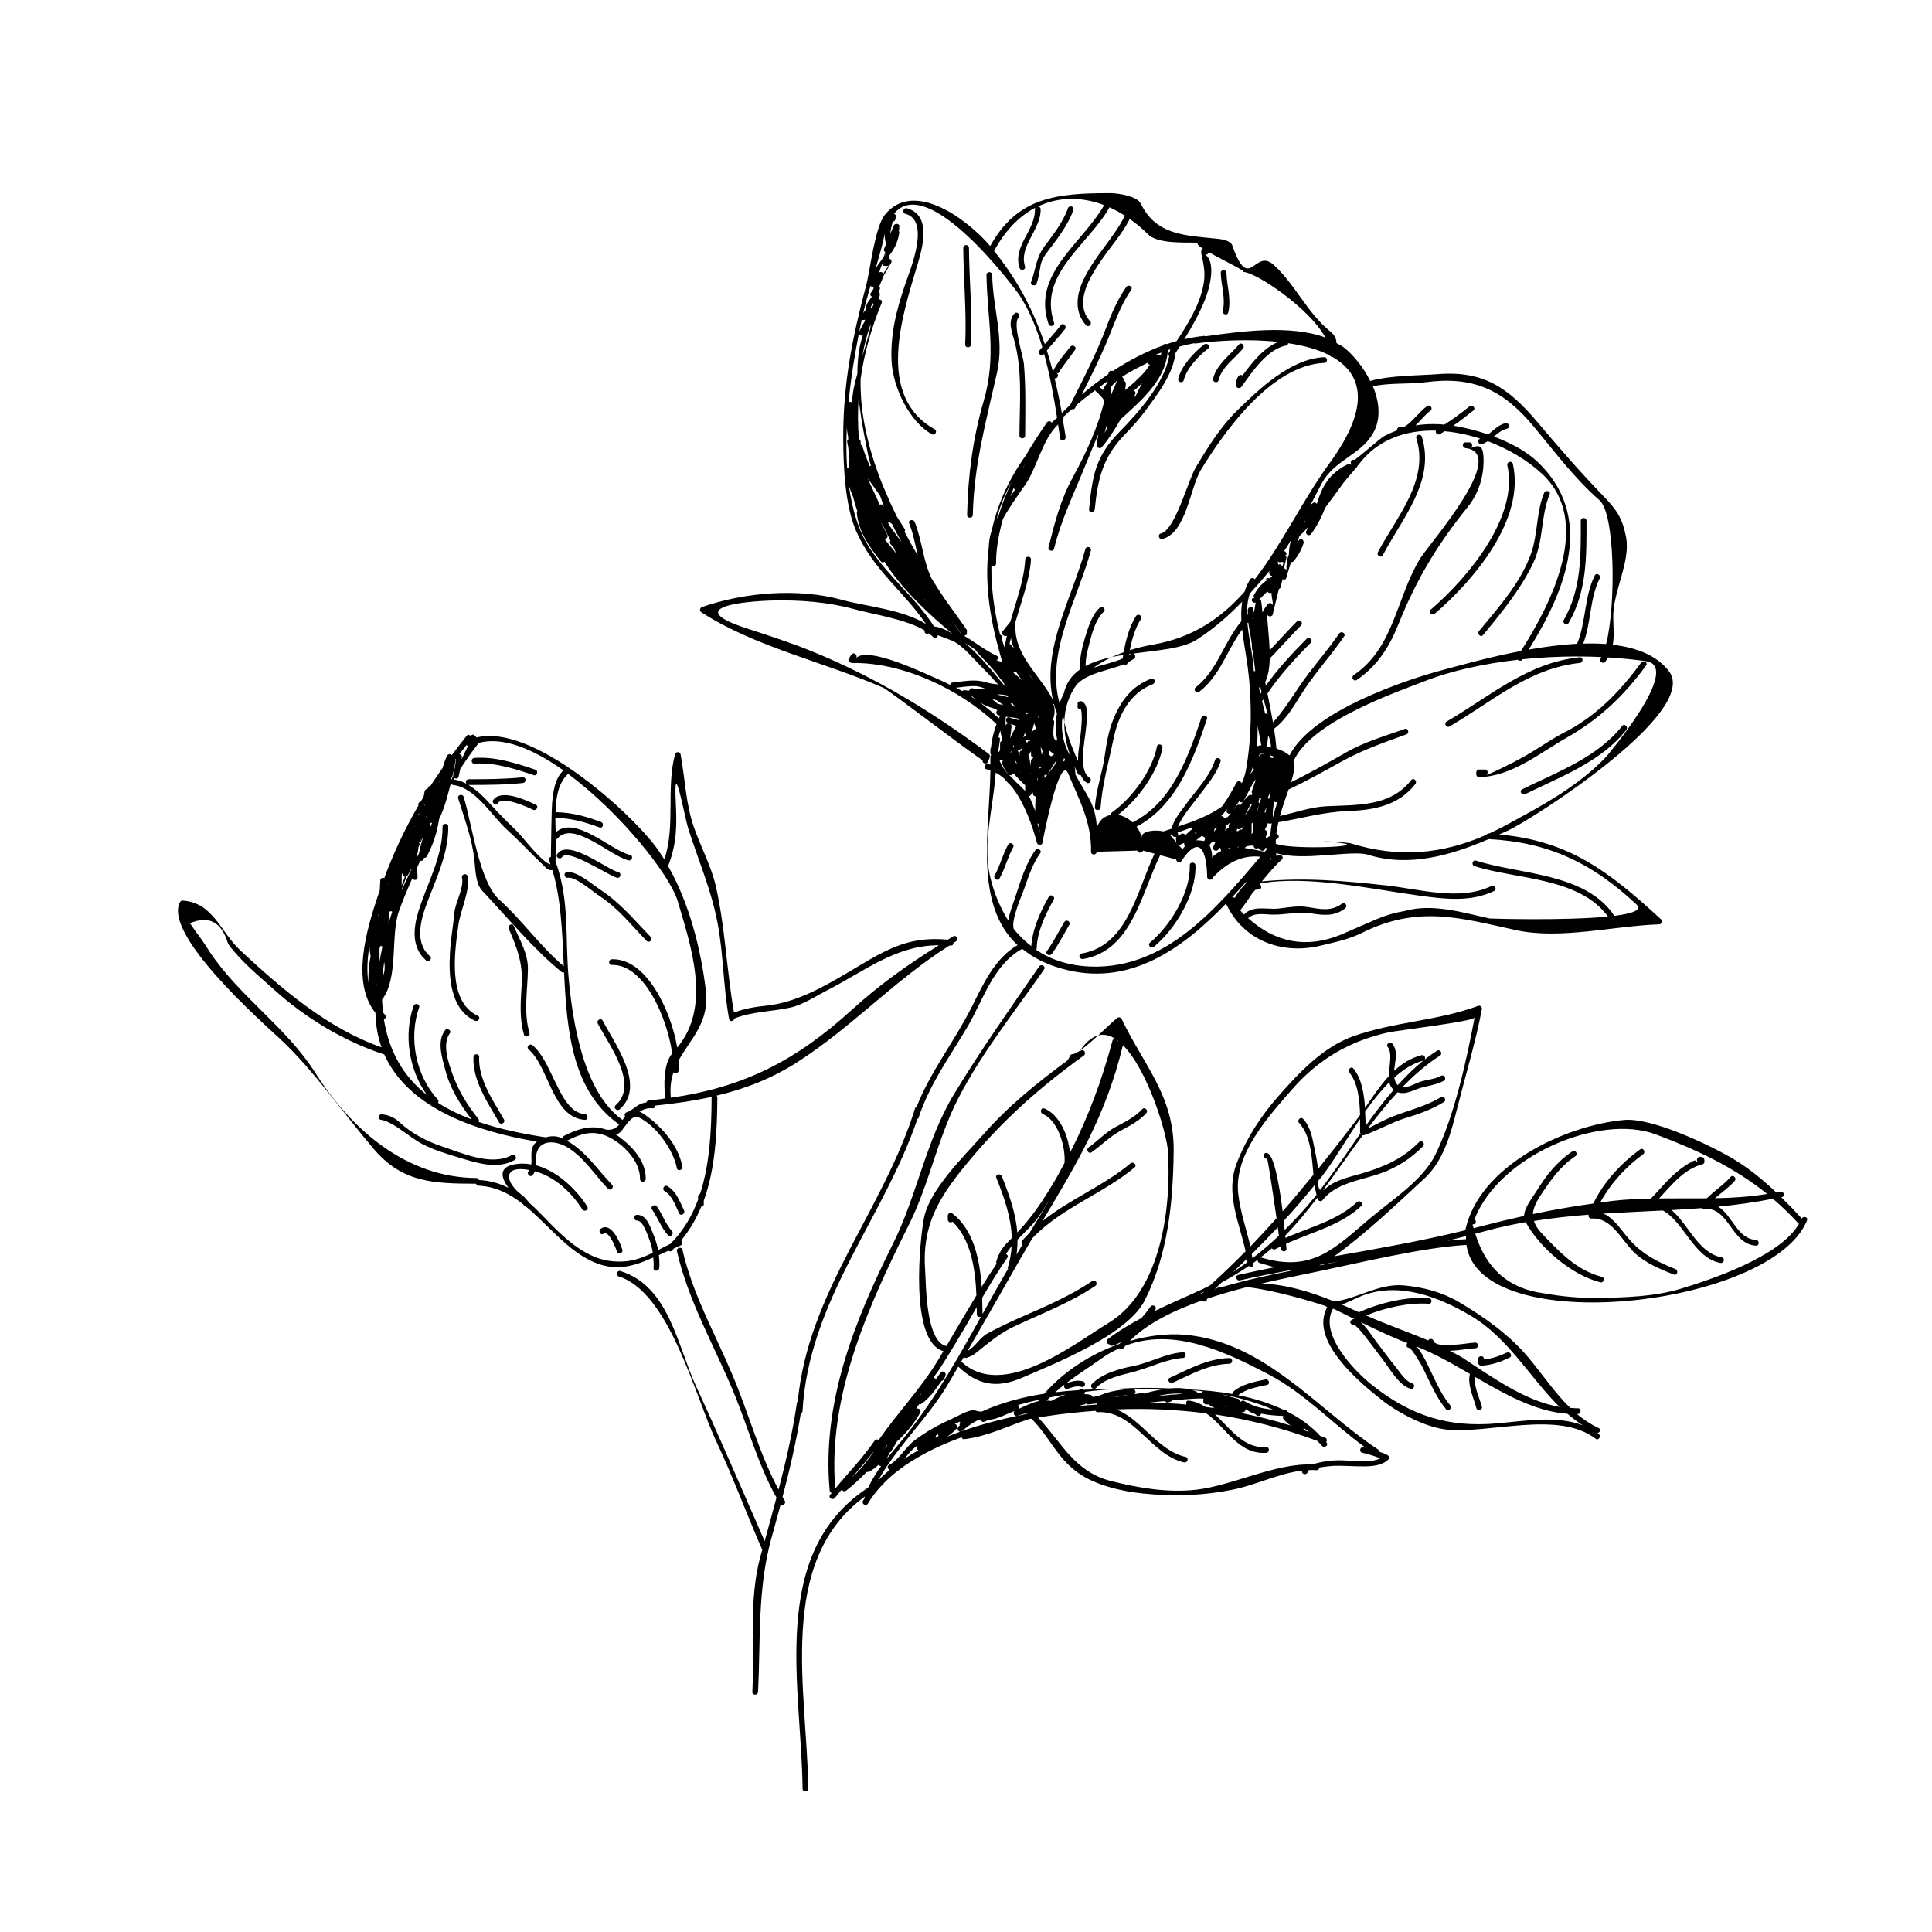
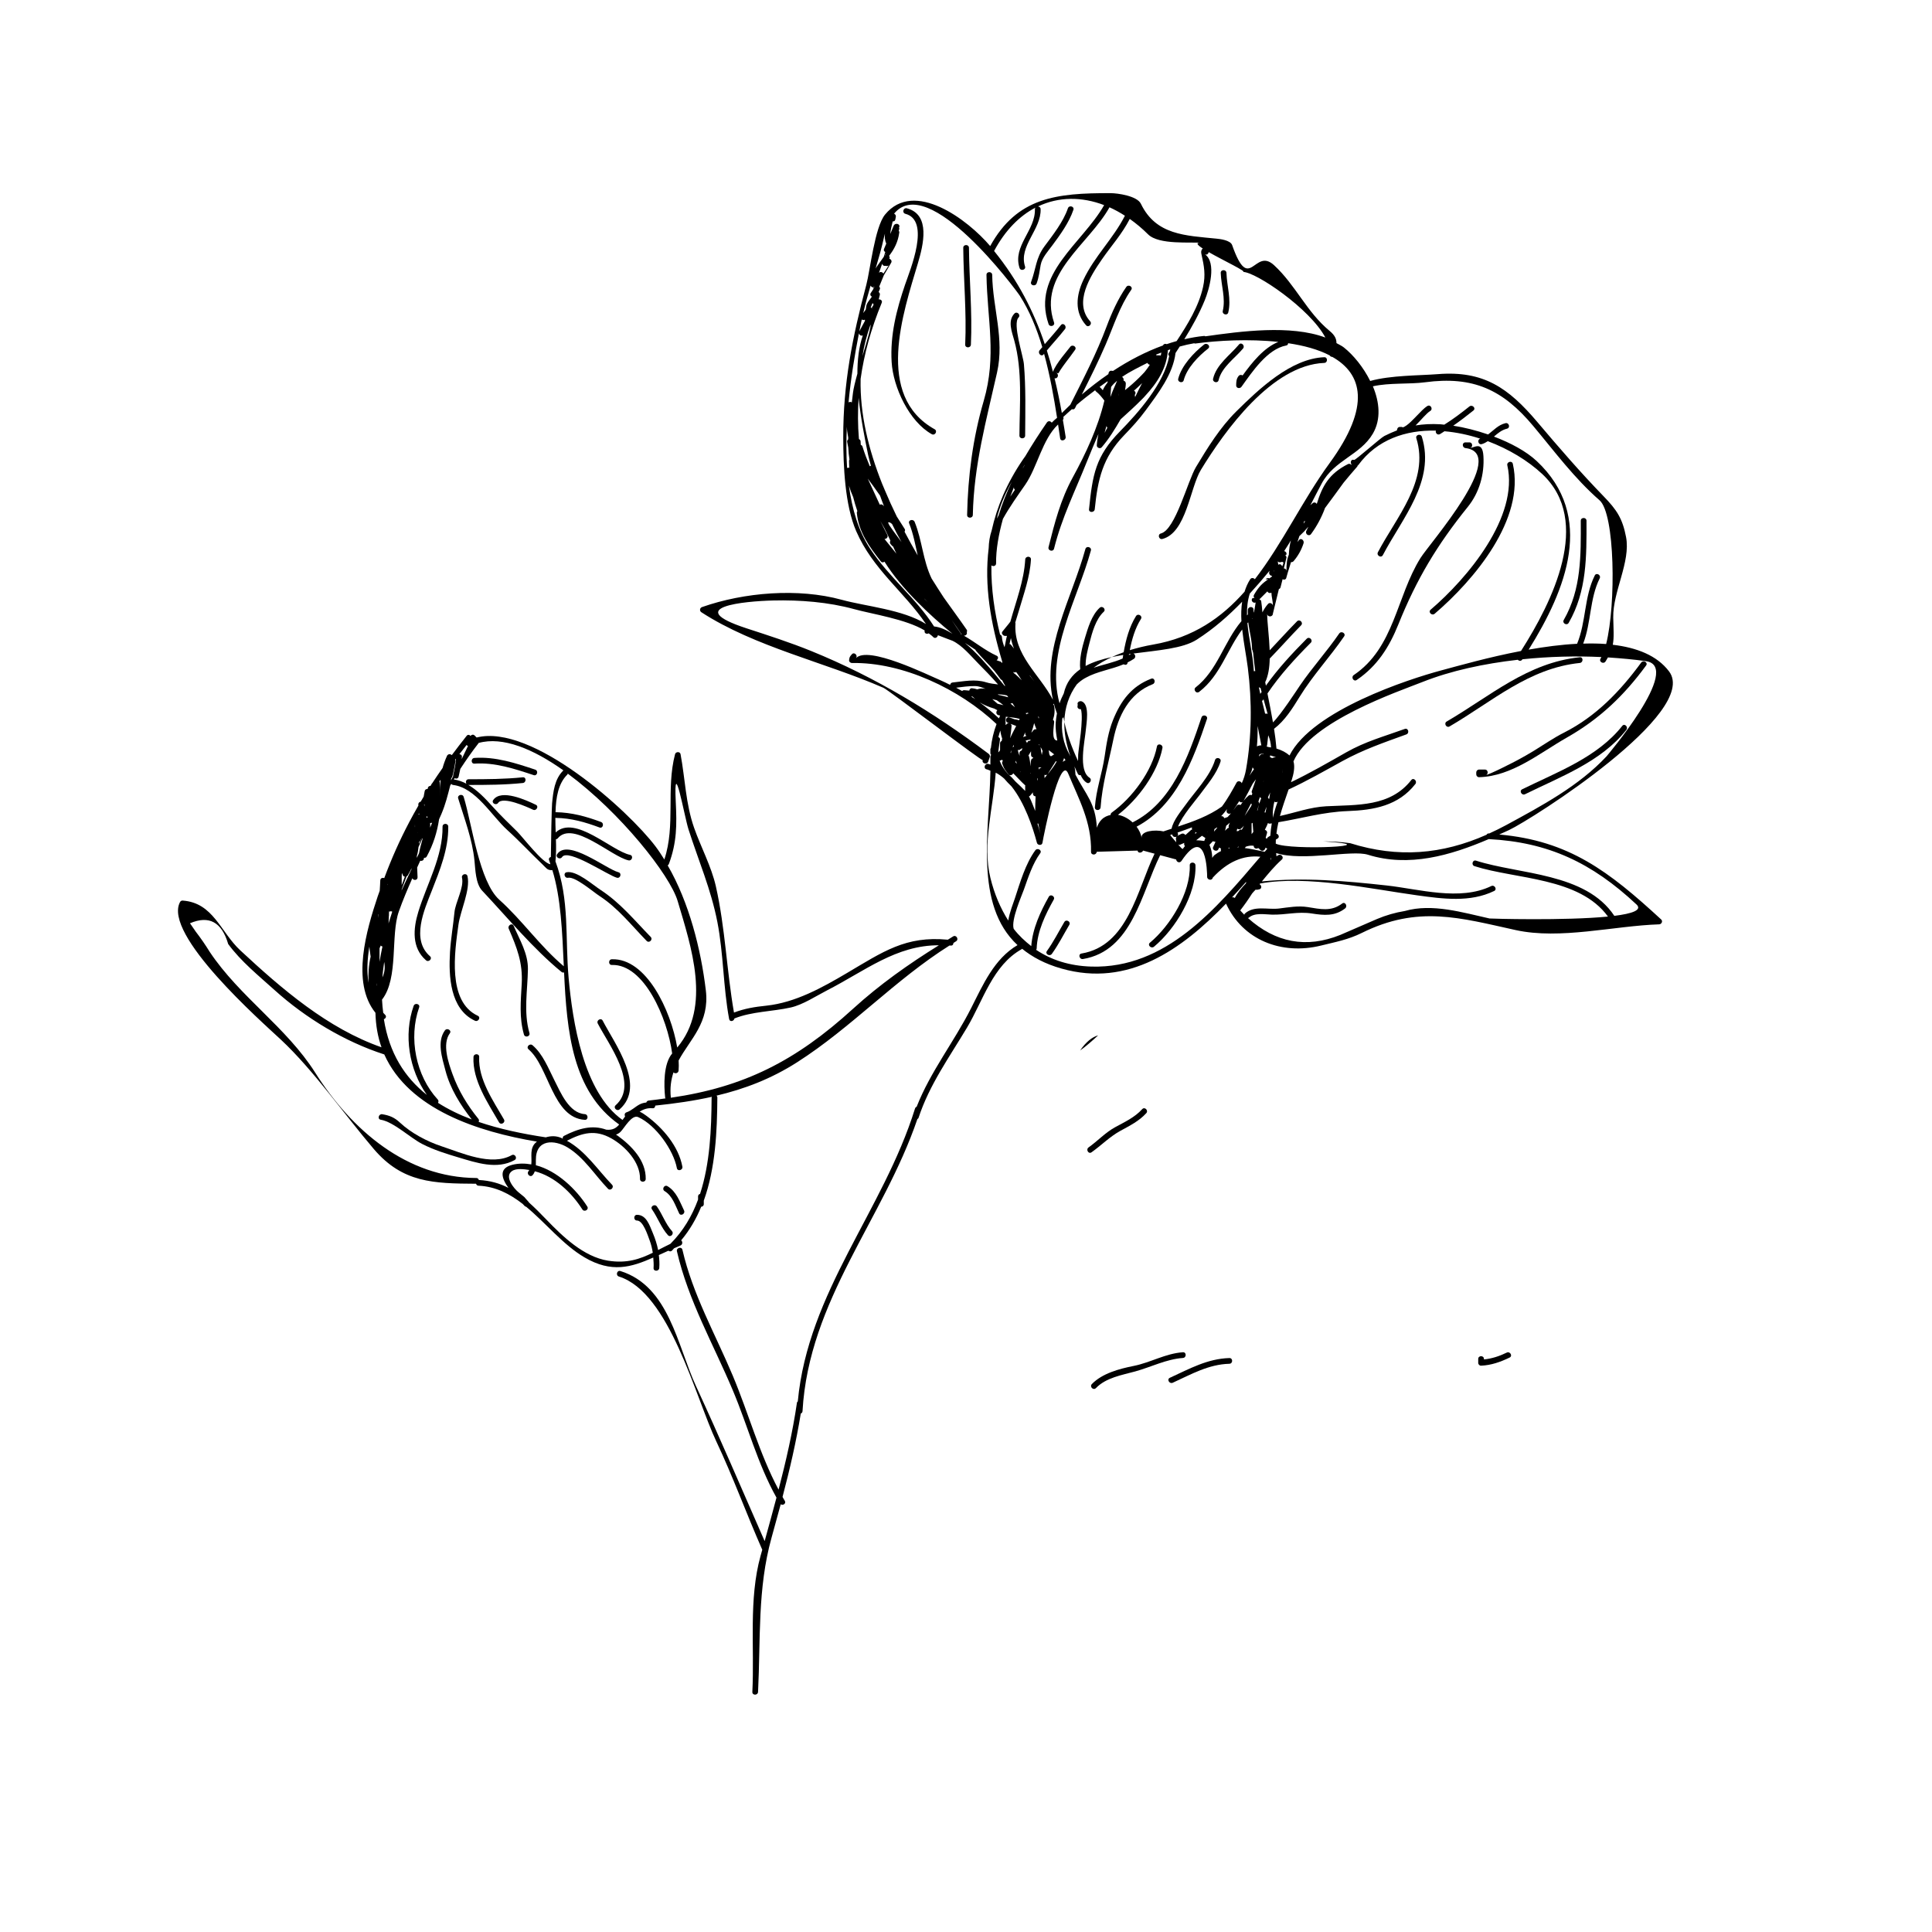
<svg xmlns="http://www.w3.org/2000/svg" fill="#000000" width="800px" height="800px" version="1.1" viewBox="144 144 512 512">
  <g>
    <path d="m351.38 540.69c1.918-7.273 3.613-14.574 4.836-22.086 0.238-0.105 0.438-0.281 0.457-0.609 1.676-29.477 21.41-50.91 30.441-77.422 0.125-0.086 0.25-0.176 0.312-0.352 2.852-8.715 8.176-16.082 12.832-23.879 4.258-7.117 6.82-16.555 14.523-20.812 0.051-0.023 0.047-0.074 0.082-0.105 2.695 2.191 6.055 4.012 10.438 5.254 17.758 5.055 31.852-5.039 43.613-17.211 4.414 9.633 14.664 13.707 25.199 11.109 3.844-0.945 7.199-1.566 10.785-3.344 14.902-7.391 26.008-3.996 40.789-0.75 11.836 2.594 25.992-1.129 38.008-1.523 0.629-0.02 1.039-0.828 0.535-1.289-13.879-12.781-24.41-20.863-42.918-22.516 0.855-0.395 1.723-0.777 2.57-1.168 6.184-2.902 50.617-31.195 42.445-42.047-3.219-4.266-8.609-6.324-14.922-7.07 0.383-2.016 0.18-4.09 0.121-7.211-0.125-6.891 4.66-14.746 3.394-21.355-0.941-4.922-2.484-7.215-5.961-10.797-6.188-6.379-11.809-12.883-17.566-19.688-7.688-9.082-14.258-13.609-26.289-12.672-5.082 0.398-12.473 0.289-17.984 1.812-1.797-3.617-4.434-6.863-7.008-8.902-0.574-0.453-1.289-0.75-1.934-1.129 0-1.09-0.387-2.051-1.805-3.223-6.144-5.082-8.988-12.137-14.75-17.441-5.25-4.832-6.469 7.844-11.09-5.309-0.469-1.328-3.32-1.629-4.125-1.707-8.195-0.836-16.043-0.898-20.059-9.246-1.012-2.102-6.223-2.805-7.965-2.812-14.445-0.051-24.812 1.094-31.973 14.02-5.969-7.023-20.152-17.719-27.852-8.359-2.742 3.336-3.965 14.828-4.973 18.621-3.68 13.828-6.144 26.129-6.117 40.473 0.016 7.465 0.414 17.879 3.438 24.828 4.41 10.137 12.594 15.934 18.488 24.602-6.172-3.871-15.941-4.664-22.324-6.422-11.527-3.168-25.867-1.988-37.012 1.926-0.625 0.215-0.746 1.012-0.18 1.379 14.16 9.184 32.793 13.27 48.227 20.008 1.457 0.637 26.18 19.582 26.328 19.156-0.316 0.926 1.148 1.32 1.457 0.402 0.137-0.414 0.281-0.82 0.418-1.23 0.117-0.344-0.086-0.656-0.344-0.852-14.656-10.992-29.941-20.285-46.977-27.211-5.613-2.281-11.352-4.125-17.109-6.004-17.352-5.672-0.434-7.203 6.949-7.387 7.152-0.176 14.695 0.406 21.574 2.301 4.734 1.305 13.648 2.625 18.637 5.633-0.004 0.059-0.012 0.121-0.016 0.18-0.055 0.672 0.629 0.84 1.098 0.59 0.414 0.316 0.852 0.625 1.176 0.973 0.488 0.535 1.188 0.086 1.258-0.48 1.621 0.664 3.656 1.375 3.871 1.48 2.629 1.258 4.84 4 6.863 6.051 1.562 1.578 3.414 3.465 5.203 5.516-1.023-0.141-2.098-0.23-3.152-0.562-2.977-0.934-5.883-0.25-8.891 0.047-0.395 0.039-0.586 0.324-0.66 0.629-0.84-0.402-1.648-0.84-2.519-1.203-3.269-1.359-19.348-9.367-22.453-5.836 0.641-0.73-0.422-1.797-1.066-1.066-0.559 0.637-0.637 0.746-0.734 1.562-0.051 0.402 0.383 0.762 0.754 0.754 13.41-0.258 28.539 6.906 38.324 16.176-0.77 2.047-1.266 4.133-1.496 6.344-0.055 0.102-0.137 0.176-0.137 0.316v1.027c0 0.227 0.098 0.383 0.211 0.504-0.125 0.121-0.215 0.293-0.211 0.523 0.02 0.664 0.004 1.355 0.004 2.035-0.195-0.051-0.371-0.16-0.578-0.203-0.953-0.176-1.359 1.281-0.402 1.457 0.348 0.066 0.656 0.258 0.988 0.363-0.266 16.078-4.387 35.441 7.18 46.215-6.184 3.633-9.148 10.496-12.281 16.68-4.523 8.938-10.797 16.828-14.449 26.156-0.191 0.074-0.352 0.215-0.43 0.465-8.434 27.09-28.34 48.516-31.07 77.629-0.098 0.09-0.203 0.172-0.223 0.348-1.152 7.859-2.906 15.469-4.871 23.035-5.113-9.602-7.93-20.191-12.141-30.219-4.676-11.125-10.605-21.477-13.336-33.348-0.215-0.945-1.676-0.543-1.457 0.402 3.008 13.074 9.656 24.602 14.828 36.891 4.004 9.527 6.508 19.352 11.551 28.383-1.02 3.836-2.062 7.672-3.133 11.527-6.004-13.648-11.855-27.383-18.152-40.996-5.012-10.828-7.148-26.527-20.066-30.578-0.934-0.297-1.328 1.164-0.402 1.457 13.438 4.223 20.234 31.891 25.82 43.719 4.465 9.457 7.981 19.191 12.168 28.684-0.152 0.535-0.297 1.066-0.449 1.605-3.195 11.492-1.586 24.297-2.18 36.066-0.051 0.973 1.461 0.969 1.512 0 0.695-13.828-0.191-27.328 3.566-40.832 0.832-2.977 1.648-5.941 2.438-8.891 0.574 0.422 1.523-0.188 1.074-0.934-0.227-0.328-0.395-0.68-0.594-1.023zm119.45-158.89h-0.316c1.281-1.367 2.527-2.746 3.754-4.133-0.059 0.141-0.086 0.277-0.055 0.398-1.145 1.18-2.242 2.504-2.977 3.906-0.117-0.082-0.223-0.172-0.406-0.172zm106.86 1.891c1.598 1.496-1.184 2.434-5.875 3.019-7.602-11.457-25.16-10.941-36.652-14.629-0.934-0.301-1.328 1.16-0.402 1.457 10.957 3.516 27.773 2.902 35.367 13.359-11.445 1.129-31.137 0.559-31.379 0.508-7.082-1.559-15.184-4.066-22.453-1.984-2.559 0.418-5.012 1.129-7.371 2.125-3.246 1.406-6.488 2.812-9.738 4.219-8.992 3.613-17.145 2.082-24.477-4.484 0.086-0.035 0.172-0.016 0.25-0.09 1.535-1.395 4.281-0.848 6.133-0.805 3.656 0.086 6.863-0.883 10.57-0.301 3.269 0.508 6.062 0.762 8.801-1.344 0.754-0.586 0.012-1.898-0.766-1.305-2.887 2.223-5.828 1.473-9.164 0.945-2.543-0.398-5.066 0.074-7.586 0.383-3.027 0.367-6.594-0.883-9.055 1.352-0.105 0.098-0.102 0.203-0.137 0.301-0.363-0.352-0.719-0.777-1.078-1.152 1.125-1.449 2.168-2.941 3.144-4.484 0.324-0.348 0.605-0.73 0.969-1.047 0.102 0.016 0.16 0.102 0.277 0.074 0.215-0.039 0.43-0.086 0.645-0.125 0.762-0.152 0.641-1.074 0.086-1.359 0.051-0.059 0.105-0.121 0.152-0.188 12.465-2.258 29.371 1.449 41.594 3.133 6.816 0.938 14.051 1.945 20.426-1.152 0.875-0.422 0.105-1.727-0.766-1.305-8.324 4.047-19.191 0.785-27.711-0.152-11.078-1.219-21.98-2.188-33.082-1.074 1.664-2.016 3.316-4.039 5.285-5.793 0.66-0.59-0.18-1.582-0.922-1.184-0.172 0.09-0.324 0.211-0.492 0.312-0.039-0.289-0.055-0.57-0.086-0.852 7.09 2.273 20.047-0.902 24.312 0.438 10.848 3.394 21.879 0.211 32.031-4.141 0.004 0 0.012 0.004 0.016 0.004 15.777 0.82 27.324 6.269 39.133 17.32zm-105.53-15.086h-0.211c0.016-0.016 0.035-0.016 0.047-0.031 0.086-0.137 0.168-0.262 0.25-0.398-0.035 0.105-0.059 0.215-0.098 0.328-0.016 0.035 0.016 0.062 0.012 0.102zm-0.02-4.367c-0.141 0.012-0.281 0.012-0.418 0.031 0.051-0.223 0.105-0.441 0.16-0.664 0.277 0.223 0.707 0.242 1.02-0.012 0.297-0.242 0.523-0.52 0.766-0.777-0.18 0.363-0.367 0.727-0.574 1.074-0.188-0.074-0.387-0.098-0.598 0.055-0.137 0.098-0.227 0.203-0.355 0.293zm0.633-6.898c-0.332-0.176-0.801-0.152-1.062 0.211-0.301 0.418-0.59 0.816-0.875 1.199 0.527-0.797 1.039-1.605 1.559-2.414 0.309 0.348 0.84 0.465 1.145-0.074 0.848-1.512 1.641-3.047 2.445-4.586 0.258-0.402 0.578-0.77 0.855-1.16-0.309 1.031-0.719 2.019-1.094 3.109-0.098 0.273-0.004 0.473 0.133 0.629-0.047 0.156-0.09 0.312-0.137 0.469-0.266-0.098-0.59-0.086-0.828 0.105-0.891 0.73-1.547 1.602-2.141 2.512zm-3.113 5.336c-0.121 0.266-0.082 0.492 0.023 0.691-0.145 0.016-0.297 0.07-0.418 0.18-0.223 0.211-0.414 0.402-0.621 0.605 0.105-0.438 0.242-0.852 0.309-1.32 0.344-0.258 0.664-0.527 0.969-0.816-0.102 0.223-0.156 0.445-0.262 0.66zm0.227 6.117c-0.125 0.023-0.258 0.023-0.387 0.055 0.066-0.086 0.133-0.16 0.191-0.246 0.055 0.074 0.121 0.137 0.195 0.191zm-0.551-8.273c-0.301 0.098-0.594 0.203-0.891 0.309-0.105-0.363-0.453-0.609-0.82-0.539 0.551-0.594 1.074-1.219 1.566-1.879-0.035 0.121-0.086 0.23-0.109 0.352-0.195 0.754 0.641 1.125 1.168 0.734-0.293 0.355-0.602 0.695-0.914 1.023zm-1.523-2.777c-3.406 2.449-7.621 3.988-11.617 5.301 0.973-2.719 4.891-7.238 5.664-8.297 1.984-2.731 4.578-5.644 5.594-8.926 0.293-0.938-1.168-1.328-1.457-0.402-1.355 4.387-5.356 8.379-7.957 12.07-0.848 1.203-3.152 3.918-3.551 6.125-0.734 0.238-1.465 0.473-2.156 0.711-2.242-0.508-6.062-0.156-5.801 1.742-0.141-1.039-0.637-2.07-1.328-2.988 10.543-5.562 15.023-17.719 18.656-28.547 0.312-0.926-1.148-1.32-1.457-0.402-3.5 10.449-7.82 22.617-18.254 27.816-1.113-1.027-2.469-1.754-3.875-2 5.359-4.144 10.531-11.191 11.785-17.719 0.18-0.953-1.273-1.359-1.457-0.402-1.25 6.504-6.602 13.688-11.969 17.508-0.242 0.172-0.309 0.406-0.301 0.641-0.852 0.172-1.672 0.508-2.383 1.215-0.641 0.637-1.039 1.41-1.273 2.172-0.348-6.539-2.856-8.66-5.688-14.105 0-0.016 0.016-0.02 0.016-0.039-0.016-0.812-0.105-1.477-0.258-2.109 0.297 0.656 0.555 1.305 0.898 1.98 0.172 0.336 0.473 0.383 0.746 0.316 0.348 0.785 0.801 1.512 1.578 2.004 0.82 0.527 1.578-0.777 0.766-1.305-3.047-1.969-1.25-9.617-0.992-12.574 0.152-1.773 1.117-6.707-1.023-7.644-0.527-0.23-1.379 0.156-1.113 0.852-0.012 0.105-0.023 0.211-0.035 0.316-0.172 0.625 0.398 0.957 0.883 0.883 0.77 2.559-0.656 10.586-0.727 12.035-0.023 0.539-0.035 1.129-0.031 1.715-1.863-4.031-3.039-7.461-3.633-10.398-0.066 2.797 0.453 5.844 1.605 9.125-0.066-0.121-0.105-0.227-0.18-0.352-1.77-3.098-2.312-6.387-1.977-9.656 0.137-0.105 0.25-0.23 0.309-0.398 0.066 0.414 0.152 0.848 0.242 1.281 0.098-3.762 1.23-7.074 3.281-9.898 0.664-0.664 1.387-1.211 2.16-1.656 0.105-0.02 0.172-0.086 0.262-0.141 3.043-1.684 6.691-2.152 10.016-3.551 0.402 0.238 0.945 0.203 1.039-0.383 0.004-0.039 0.016-0.082 0.02-0.121 0.574-0.293 1.148-0.586 1.688-0.961 0.57-0.406 0.316-1.195-0.16-1.387 6.504-0.855 13.082-1.301 16.781-3.672 4.555-2.922 8.418-6.328 12.031-10.051-0.246 1.672-0.289 3.394-0.188 5.148-4.664 5.535-6.328 13.047-12.176 17.59-0.586 0.453 0.051 1.547 0.734 1.266 0.082-0.035 0.16-0.066 0.242-0.102 0.051-0.02 0.059-0.07 0.102-0.102 5.481-4.258 7.289-11.059 11.301-16.445 0.379 3.512 1.098 7.023 1.496 10.172 1.125 8.852 1.066 18.219-0.488 26.984-0.238 1.32-0.625 2.508-1.125 3.598-0.152-0.539-1.031-0.785-1.367-0.188-1.168 2.113-2.398 4.379-3.898 6.356zm-1.703 9.336c-0.188 0.414-0.328 0.84-0.551 1.246 0.004 0 0.012 0 0.016 0.004-0.031 0.066-0.066 0.109-0.09 0.176-0.324 0.797 1.008 1.344 1.379 0.586 0.035-0.07 0.055-0.133 0.086-0.195 0.059-0.109 0.137-0.203 0.195-0.309 0.117 0.145 0.273 0.246 0.457 0.293-0.125 0.223-0.098 0.438 0.012 0.637-0.594 0.289-1.188 0.648-1.785 1.109-0.238 0.18-0.387 0.469-0.559 0.73-0.09-1.605-0.246-2.141-0.75-3.481 0.316-0.297 0.594-0.621 0.891-0.934 0.227 0.039 0.441 0.129 0.699 0.137zm-0.398-2.684c0.059-0.223 0.105-0.457 0.141-0.695 0.227-0.145 0.449-0.301 0.676-0.43 0.012 0.039 0.031 0.07 0.051 0.105-0.289 0.34-0.582 0.684-0.867 1.02zm-1.691-0.031c-0.012 0.035-0.02 0.066-0.031 0.102-0.02-0.012-0.039-0.02-0.059-0.031 0.027-0.023 0.059-0.043 0.09-0.07zm-1.488 1.121c0.297 0.207 0.598 0.398 0.902 0.594-0.105 0.297-0.195 0.527-0.293 0.785-0.816-0.098-1.516-0.191-2.137-0.191 0.5-0.41 1.027-0.781 1.527-1.188zm-1.84-0.469c0.004-0.012 0.012-0.02 0.016-0.035 0.086-0.168 0.082-0.332 0.047-0.492 0.125 0.055 0.25 0.121 0.379 0.18-0.148 0.121-0.301 0.23-0.441 0.348zm-3.586-0.043c-0.383 0.156-0.746 0.348-1.102 0.57-0.02 0.012-0.031 0.035-0.051 0.051 0.242-0.211 0.371-0.52 0.137-0.863-0.016-0.023 0-0.07-0.016-0.098 1.309-0.453 2.594-0.91 3.836-1.391-0.082 0.195-0.07 0.406 0.016 0.609-0.137 0.02-0.289 0.066-0.406 0.211-0.574 0.5-1.004 0.887-1.379 1.238-0.203-0.312-0.602-0.527-1.035-0.328zm0.91 3.246c-0.188 0.223-0.371 0.457-0.57 0.746-0.086 0.121-0.598-0.43-1.234-1.16 0.141 0.066 0.281 0.152 0.453 0.086 0.441-0.176 0.832-0.348 1.188-0.527-0.113 0.301-0.035 0.633 0.164 0.855zm-2.312-1.055c0.004 0.039 0.051 0.07 0.059 0.109-0.598-0.711-1.223-1.473-1.664-1.965 0.18-0.066 0.363-0.125 0.543-0.188 0.051 0.121 0.059 0.258 0.137 0.367 0.273 0.387 0.727 0.402 1.047 0.223-0.121 0.137-0.215 0.309-0.203 0.484 0.035 0.32 0.059 0.648 0.082 0.969zm-29.324-21.688c-0.02 0.004-0.035-0.004-0.055 0-0.262 0.121-0.453 0.293-0.699 0.422 0.156-0.324 0.25-0.664 0.367-1.004 0.141 0.188 0.262 0.387 0.387 0.582zm-0.688-12.402c0.012-0.035 0.012-0.066 0.016-0.102 0.004 0.059 0.012 0.117 0.016 0.18-0.008-0.023-0.016-0.055-0.031-0.078zm17.469-15.469c0.016-0.09 0.031-0.18 0.047-0.266 0.195-0.023 0.387-0.055 0.586-0.082-0.012 0.004-0.016 0-0.023 0.004-0.195 0.137-0.414 0.223-0.609 0.344zm37.961-21c-0.031 0.074-0.059 0.141-0.09 0.215-0.223 0.156-0.434 0.312-0.637 0.453-0.309-0.152-0.715-0.121-0.988 0.246 0.242 0.023 0.453-0.016 0.68-0.02-1.387 0.988-2.445 1.828-3.758 4.125-0.203 0.352-0.086 0.637 0.121 0.84-0.172 0.012-0.344 0.02-0.52 0.035-0.578 0.637 0.168 1.473 0.832 1.164-0.402 2.648-0.594 3.352-0.559 1.934 0-0.992-1.414-0.945-1.516 0-0.035 0.348 0.012 0.676 0.004 1.02 0 0.004-0.004 0-0.004 0.012 0 0.004 0.004 0.012 0.004 0.016v0.188c-0.082 0.074-0.145 0.16-0.227 0.238-0.047-1.988 0.152-3.93 0.746-5.773 1.777-1.941 3.516-3.945 5.238-6.039-0.035 0.141-0.059 0.238-0.102 0.395-0.113 0.465 0.316 0.973 0.773 0.953zm1.793 3.504c0.195-0.074 0.371-0.203 0.438-0.457 0.172-0.684 0.344-1.367 0.52-2.051 0.012-0.039-0.016-0.059-0.012-0.102 0.406 0.195 0.953 0.121 1.031-0.418 0.035-0.238 0.543-1.906 1.238-4.109 0.266 0.023 0.551-0.059 0.734-0.324 1.152-1.367 2.012-2.906 2.57-4.613 0.312-0.719-0.598-1.637-1.188-0.918-0.172 0.211-0.262 0.344-0.418 0.535 0.176-0.535 0.344-1.055 0.516-1.578 0.801-0.734 1.547-1.527 2.301-2.301-0.145 0.316-0.316 0.605-0.465 0.926-0.379 0.875 0.77 1.605 1.309 0.762 1.5-2.062 2.695-4.281 3.594-6.672 0.016-0.031-0.004-0.059 0.004-0.09 1.594-2.109 3.488-4.758 4.988-6.801 1.184-1.422 2.359-2.848 3.606-4.246 0.07-0.074 0.051-0.16 0.086-0.242 0.066-0.055 0.137-0.098 0.188-0.16 4.969-6.766 12.574-9.332 20.574-9.133-0.211 0.555 0.371 1.293 1.062 0.934 0.422-0.223 0.797-0.523 1.203-0.77 3.184 0.277 6.383 0.953 9.488 1.965-0.918 0.281-0.523 1.715 0.414 1.445 0.59-0.172 1.102-0.457 1.586-0.777 5.547 2.082 10.625 5.152 14.414 8.691 13.367 12.488 2.684 33.887-5.621 46.91-8.578 1.641-16.461 3.891-21.297 5.188-8.367 2.246-33.996 10.535-40.047 22.5-0.863-0.777-2.082-1.422-3.457-1.824-0.152-1.762-0.363-3.512-0.641-5.238 2.91-2.227 4.875-5.394 6.797-8.516 3.465-5.637 8.031-10.516 11.773-15.977 0.551-0.805-0.754-1.562-1.309-0.762-3.254 4.75-7.16 9.027-10.395 13.777-0.82 1.203-5.059 7.734-7.152 9.773-0.449-2.559-0.945-5.113-1.461-7.664 3.301-4.891 7.332-9.266 11.48-13.441 0.684-0.691-0.383-1.758-1.074-1.066-3.871 3.891-7.633 7.961-10.82 12.434-0.059-0.309-0.121-0.609-0.18-0.918 0.816-1.715 1.152-3.894 1.195-6.258 2.816-2.891 5.477-5.93 8.312-8.812 0.684-0.695-0.383-1.762-1.074-1.066-2.469 2.508-4.82 5.129-7.25 7.684-0.133-3.664-0.664-7.344-0.664-9.715 0 0.977 1.484 0.973 1.516 0 0.531-2.156 1.059-4.332 1.586-6.504zm-1.453-4.637c0.191-0.309 0.23-0.316 0.176-0.141-0.062 0.051-0.133 0.07-0.176 0.141zm1.156-2.703c0.188 0.188 0.449 0.301 0.727 0.223 0.984-0.281 0.883 0.211 0.441 1.102-0.145-0.434-0.574-0.766-1.027-0.43-0.043-0.301-0.09-0.598-0.141-0.895zm1.945-1.613c0.086-0.016 0.168-0.035 0.258-0.051 0.324-0.488-0.051-0.945-0.504-1.059 0.621-0.938 1.215-1.891 1.793-2.848-0.328 1.16-0.504 2.438-0.551 3.805-0.508 1.164-0.641 2.348-0.641 4.332 0-0.469-0.324-0.684-0.684-0.699 0.215-0.898 0.438-1.793 0.656-2.691 0.145-0.348-0.055-0.625-0.328-0.789zm5.144-8.695c-0.09 0.09-0.176 0.18-0.266 0.273 0.074-0.215 0.145-0.449 0.211-0.648 0.059-0.023 0.125-0.016 0.18-0.059-0.043 0.145-0.078 0.266-0.125 0.434zm0.98 1.184c0.012-0.004 0.02-0.004 0.031-0.016-0.023 0.047-0.051 0.09-0.07 0.137-0.684 0.664-1.719 1.598 0.039-0.121zm-6.773 65.09h-0.016v-0.852c0.008 0.27 0.008 0.566 0.016 0.852zm-3.269 16.758c-0.551 0.262-0.816 0.484-0.957 0.82-0.066-0.125-0.152-0.211-0.277-0.277 0.109-0.414 0.223-0.828 0.352-1.234 0.137-0.422-0.188-0.785-0.559-0.902 0.016-0.047 0.047-0.09 0.059-0.137 0.301-0.539 0.539-1.098 0.766-1.668 0.121 0.133 0.301 0.211 0.543 0.176 0.156-0.02 0.309-0.055 0.465-0.074-0.195 1.094-0.32 2.195-0.391 3.297zm0.215 6.332c-0.031 0.02-0.059 0.047-0.09 0.066 0.035-0.188 0.012-0.344-0.098-0.484 0.051-0.012 0.105-0.012 0.141-0.031 0.031 0.152 0.023 0.301 0.047 0.449zm-2.59-30.293c-0.414-0.012-0.805 0.082-1.18 0.273 0.176-1.77 0.207-3.582 0.188-5.414 0.332 1.73 0.676 3.449 0.992 5.141zm-0.664-15.438c0.145 0.109 0.25 0.211 0.441 0.188 0.09 0.348 0.188 0.727 0.289 1.102-0.109 0.172-0.23 0.332-0.344 0.504-0.145-0.609-0.27-1.207-0.387-1.793zm-0.121 30.332c0.121-0.406 0.266-0.805 0.402-1.203 0.09 0.137 0.211 0.246 0.352 0.316-0.434 1.055-0.727 2.188-1.023 3.316-0.012-0.031-0.012-0.066-0.02-0.098-0.004-0.023-0.031-0.031-0.039-0.051 0.156-0.473 0.316-0.945 0.48-1.414 0.172-0.32 0.055-0.641-0.152-0.867zm0.383-12.215c-0.059 0.109-0.09 0.172-0.137 0.262-0.223-0.645 0.332-0.781 1.152-0.68-0.02 0.035-0.047 0.07-0.066 0.105-0.035-0.012-0.059-0.031-0.098-0.039-0.316-0.066-0.684 0.047-0.852 0.352zm1.023 6.711c-0.02 0.059-0.035 0.121-0.055 0.188-0.016-0.004-0.02-0.004-0.035-0.012 0.027-0.059 0.059-0.113 0.09-0.176zm-0.453-21.184c0.082-0.055 0.168-0.066 0.227-0.156 0.059-0.09 0.125-0.18 0.188-0.273 0.359 1.316 0.734 2.66 1.082 3.894-0.207-0.117-0.441-0.125-0.66-0.055-0.254-1.129-0.543-2.273-0.836-3.41zm1.215 12.055c0.055-0.09 0.125-0.172 0.141-0.281 0.102-0.887 0.195-1.777 0.301-2.664 0.438 1.004 0.691 2.082 0.746 3.231-0.266-0.039-0.523-0.109-0.789-0.133-0.137-0.055-0.27-0.102-0.398-0.152zm0.965 12.223c-0.07 0.422-0.156 0.84-0.195 1.281-0.047 0.156-0.074 0.312-0.105 0.469-0.02 0.004-0.039 0.012-0.059 0.02-0.031-0.188-0.105-0.332-0.258-0.449 0.191-0.438 0.41-0.883 0.617-1.32zm-0.973 3.785c-0.07 0.523-0.168 1.043-0.289 1.547-0.086-0.039-0.156-0.066-0.25-0.074 0.148-0.492 0.359-0.984 0.539-1.473zm0.879-13.199c0.004-0.012 0.004-0.02 0.004-0.031 0.035-0.121 0.07-0.258 0.098-0.387 0.902 0.266 1.633 0.551 1.586 0.523-0.301-0.059-0.672 0.004-1.109 0.211-0.176-0.125-0.387-0.211-0.578-0.316zm0.809 15.895c-0.117-1.496 0.09-2.781 0.387-4.062 0.273 0.215 0.609 0.238 0.875-0.016-0.508 1.395-0.918 2.797-1.238 4.195-0.031 0.004-0.055 0.012-0.086 0.016 0.02-0.047 0.062-0.074 0.062-0.133zm-1.293-56.453c-0.641 0.734-1.113 1.48-1.492 2.238-0.082-1.047-0.176-2.055-0.316-2.934-0.051-0.301-0.262-0.441-0.504-0.492 0.715-0.715 1.426-1.43 2.141-2.141 0.156 0.398 0.66 0.57 1.066 0.348 0.02 1.129 0.398 2.125 0.398 3.516 0-0.625-0.844-1.051-1.293-0.535zm0.574-6.559c0.039-0.004 0.09 0 0.125 0-0.016 0.035-0.031 0.066-0.047 0.102-0.02-0.043-0.047-0.066-0.078-0.102zm-4.34 24.395c-0.02-0.293-0.051-0.598-0.07-0.883-0.238-3.684-1.258-7.805-1.629-11.848 0.074-0.074 0.145-0.152 0.215-0.227 0.316 2.449 1.027 4.812 1.027 7.426 0-0.465 0.109-0.082 0.281 0.691 0.16 1.699 0.359 3.371 0.551 4.828-0.133-0.039-0.242-0.031-0.375 0.012zm0.031 25.965c-0.004 0.012-0.016 0.023-0.02 0.035-0.418 0.543-0.77 1.133-1.164 1.691 0.172-0.414 0.383-0.75 0.539-1.188 0.121-0.332 0.191-0.699 0.297-1.043 0.07 0.188 0.219 0.344 0.348 0.504zm-0.543-39.938c0.035-0.031 0.059-0.066 0.098-0.102-0.016 0.07-0.031 0.133-0.039 0.211-0.023-0.043-0.039-0.066-0.059-0.109zm0.891 58.348c0 0.004 0 0.016-0.004 0.02 0 0-0.004-0.004-0.012-0.004l0.016-0.016zm-0.52-1.785c-0.133 0.203-0.309 0.387-0.449 0.586v-2.867c0.105-0.031 0.18-0.082 0.262-0.156 0.078 0.812 0.133 1.629 0.188 2.438zm-0.613-7.5c0.07 0.047 0.133 0.07 0.211 0.102-0.051 0.172-0.098 0.336-0.137 0.508-0.586 0.883-1.145 1.777-1.738 2.641 0.496-1.105 1.109-2.168 1.664-3.25zm-1.402 11.426c0.801-0.293 1.516-0.367 2.141-0.246-0.082 0.625 0.699 0.945 1.176 0.574 0.191 0.152 0.383 0.301 0.551 0.52 0.344 0.324 0.945 0.289 1.188-0.152 0.117-0.215 0.191-0.363 0.266-0.508 0.031 0.051 0.035 0.109 0.086 0.152 0.098 0.074 0.238 0.102 0.328 0.172-0.23 0.273-0.469 0.551-0.699 0.82-1.812-0.367-3.566-0.777-5.281-0.992 0.113-0.098 0.203-0.199 0.246-0.34zm106.08-49.184c9.926 1.449-10.777 25.578-10.414 25.184-7.359 7.906-17.277 13.176-26.66 18.273-1.492 0.812-2.977 1.527-4.465 2.207-0.039 0-0.07-0.004-0.105-0.012-0.312-0.016-0.488 0.145-0.598 0.348-11.766 5.211-23.441 6.219-36.137 2.242-2.363-0.324-4.731-0.48-7.125-0.48 18.273 1.184-8.711 2.504-12.609 0.598 0.012-0.359 0.004-0.719 0.023-1.074 0.117-0.074 0.23-0.152 0.398-0.238 0.684-0.344 0.348-1.188-0.246-1.34 0.125-1.027 0.309-2.035 0.535-3.027 6.133-1.004 11.906-2.715 18.309-2.949 6.984-0.25 13.477-1.414 17.977-7.168 0.59-0.754-0.473-1.832-1.074-1.066-5.598 7.164-14.348 6.531-22.551 6.957-4.227 0.223-8.184 1.691-12.262 2.578 0.645-2.324 1.465-4.621 2.289-7.019 4.816-2.231 9.559-4.938 14.191-7.492 5.629-3.098 11.039-4.934 17.012-7.106 0.906-0.328 0.52-1.789-0.402-1.457-5.516 2.004-10.414 3.301-15.574 6.231-4.734 2.695-9.633 5.508-14.59 7.891 0.074-0.227 0.152-0.449 0.227-0.68 0.422-1.328 0.891-3.309 0.438-4.848 4.555-10.602 27.715-18.477 34.258-21.062 7.5-2.969 16.234-4.836 25.172-5.856 0.312 0.316 0.875 0.422 1.195-0.059 0.016-0.023 0.035-0.051 0.051-0.074 7.043-0.734 14.148-0.91 20.914-0.59-0.074 0.125-0.137 0.309-0.211 0.418-0.539 0.816 0.766 1.57 1.309 0.762 0.25-0.379 0.449-0.73 0.648-1.082 3.484 0.234 6.894 0.531 10.078 0.992zm-72.383-60.289c2.231-3.812 1.762-8.375 0.012-12.551 4.336-0.977 9.688-0.516 13.789-1.062 12.812-1.719 20.676 1.98 28.703 11.578 5.699 6.812 10.863 13.828 17.574 19.688 4.098 3.57 4.398 27.57 1.75 38.094-1.961-0.152-4.004-0.168-6.086-0.105 2.152-5.582 1.691-11.926 4.375-17.297 0.434-0.867-0.871-1.637-1.309-0.762-2.816 5.652-2.277 12.281-4.68 18.102-4.231 0.215-8.59 0.797-12.836 1.547 9.941-15.879 17.734-35.402 2.117-49.988-2.793-2.606-6.922-4.805-11.316-6.469 1.031-0.883 2.062-1.762 3.461-2.098 0.945-0.227 0.543-1.684-0.402-1.457-1.926 0.457-3.152 1.898-4.602 2.992-3.133-1.078-6.332-1.879-9.238-2.324 1.828-1.273 3.602-2.625 5.344-4.027 0.754-0.609-0.316-1.672-1.074-1.066-2.144 1.719-4.328 3.367-6.648 4.82-0.332-0.031-0.699-0.09-1.02-0.105-2.484-0.141-4.578-0.016-6.59 0.309 1.457-1.41 2.801-3.16 3.891-3.84 0.82-0.516 0.066-1.82-0.766-1.305-0.988 0.621-1.797 1.586-2.625 2.398-0.57 0.555-2.731 3.019-3.906 3.254-0.09-0.039-0.141-0.109-0.262-0.109h-0.52c-0.469 0-0.77 0.488-0.727 0.906-1.09 0.418-2.191 0.902-3.375 1.5-1.031 0.523-7.672 6.473-8.012 6.34-0.77-0.312-1.117 0.676-0.664 1.203-0.023 0.023-0.051 0.055-0.074 0.086-0.215-0.223-0.523-0.363-0.875-0.188-5.039 2.551-6.797 5.793-8.266 10.539-0.23-0.352-0.719-0.535-1.125-0.16-0.227 0.211-0.402 0.371-0.57 0.523 0.988-1.914 1.969-3.836 2.977-5.727 3.344-6.266 10.219-7.516 13.574-13.238zm-11.43-20.738c0.156 0.266 0.422 0.398 0.707 0.402 7.828 4.453 10.395 12.902-0.746 28.156-7.133 9.77-12.496 21.332-19.801 30.762-0.297-0.359-0.902-0.5-1.234 0.016-0.676 1.031-1.133 2.141-1.496 3.285-6.055 6.852-13.539 12.156-24.219 14.008-2.203 0.383-4.258 0.891-6.191 1.484 0.562-2.898 1.387-5.769 2.949-8.266 0.52-0.832-0.789-1.586-1.309-0.762-1.793 2.887-2.672 6.231-3.266 9.578-1.098 0.387-2.141 0.82-3.141 1.281 0.988-0.211 1.996-0.398 3.023-0.559-0.055 0.316-0.105 0.629-0.156 0.945-2.438 1.074-5.148 1.598-7.691 2.434 1.438-1.055 3.055-1.996 4.832-2.82-2.543 0.539-4.934 1.27-6.949 2.359-0.039-2.07 0.539-4.254 1.027-6.137 0.695-2.707 1.641-6.254 3.769-8.219 0.715-0.66-0.352-1.727-1.074-1.066-2.152 1.984-3.102 5.367-3.926 8.07-0.734 2.434-1.508 5.492-1.223 8.219-2.152 1.496-3.715 3.543-4.359 6.402-0.441 0.867-0.828 1.738-1.125 2.625-3.715-13.43 4.769-27.578 8.305-40.48 0.262-0.941-1.199-1.34-1.457-0.402-3.594 13.109-11.578 26.43-8.605 39.934-3.559-6.769-10.516-11.887-9.922-20.238 0.004-0.09-0.047-0.137-0.059-0.211 0.359-1.176 0.711-2.262 0.957-3.129 1.309-4.519 2.922-8.855 3.203-13.586 0.055-0.973-1.457-0.969-1.516 0-0.328 5.656-2.434 11.039-3.953 16.516-0.016 0.016-0.035 0.016-0.047 0.031-0.598 0.836-1.32 1.594-1.941 2.422-0.004 0-0.004 0.004-0.012 0.012-0.035 0.047-0.07 0.086-0.105 0.133-0.215 0.301-0.117 0.57 0.066 0.777 0.039 0.066 0.082 0.117 0.137 0.168 0.035 0.02 0.07 0.031 0.105 0.047 0.105 0.059 0.191 0.145 0.344 0.145h0.516c0.023 0 0.031-0.02 0.055-0.02-0.082 0.371-0.203 0.742-0.266 1.117-0.105 0.637-0.246 1.27-0.383 1.906-0.352-0.867-0.637-1.762-0.699-2.731-0.023-0.332-0.238-0.516-0.484-0.613-1.492-5.992-2.379-12.066-2.301-18.359 0.438 0.383 1.254 0.188 1.246-0.52-0.051-3.648 0.691-7.738 1.812-11.789 1.762-3.184 3.93-6.203 5.898-9.039 3.211-4.629 4.516-12.027 8.715-15.984 0.188 1.238 0.371 2.473 0.551 3.672 0.141 0.957 1.598 0.551 1.457-0.402-0.227-1.516-0.484-2.988-0.734-4.469 0.188-0.246 0.227-0.527 0.105-0.785 0.742-0.707 1.516-1.387 2.289-2.07 0.301 0.109 0.645 0.074 0.832-0.297 0.137-0.277 0.277-0.555 0.418-0.836 1.594-1.367 3.246-2.648 4.918-3.898 0.047 0.09 0.039 0.191 0.141 0.266 0.918 0.707 1.613 1.586 2.297 2.484-1.668 7.113-4.973 14.133-8.359 20.324-3.25 5.945-4.797 11.965-6.438 18.52-0.238 0.945 1.219 1.352 1.457 0.402 2.09-8.328 5.578-15.215 8.715-23.086 0.977-2.453 2.019-4.875 3.055-7.305-0.211 0.977-0.367 1.977-0.438 2.996-0.039 0.641 0.867 1.023 1.293 0.535 1.895-2.188 3.488-4.777 5.012-7.41 1.859-1.691 3.805-3.43 5.606-5.266 0.309-0.309 0.625-0.605 0.891-0.938 3.219-3.457 5.727-7.344 6.039-12.125 0.207-0.07 0.414-0.156 0.621-0.227-0.012 0.156-0.059 0.316-0.074 0.473-0.105 0.156-0.207 0.316-0.312 0.469-0.223 0.332-0.102 0.625 0.117 0.836-1.352 7.309-8.254 15.059-13.027 19.938-6.535 6.656-7.289 11.547-8.227 20.656-0.102 0.969 1.414 0.957 1.516 0 0.805-7.91 2.086-13.699 7.777-19.59 2.098-2.168 3.977-4.227 5.75-6.644 3.25-4.434 7.199-9.523 7.883-15.168 0.371-0.57 0.742-1.145 1.113-1.715 1.293-0.359 2.57-0.645 3.82-0.863 0.102 0.023 0.176 0.09 0.297 0.074 5.949-0.812 14.273-1.27 22.016-0.43-3.805 1.496-6.961 5.43-9.461 8.879-0.328-0.195-0.805-0.203-1.102 0.191-0.57 0.762-0.598 1.492-0.613 2.434-0.012 0.805 0.992 0.957 1.41 0.383 2.75-3.828 6.852-10.039 11.859-10.938 0.363-0.066 0.484-0.328 0.5-0.605 4.102 0.598 7.926 1.625 11.02 3.231zm-72.598 107.55c0.074 0.039 0.152 0.059 0.238 0.074-0.586 1.082-1.359 2.102-2.16 3.078-0.012 0.012-0.02 0.023-0.031 0.035-0.348 0.422-0.684 0.852-1.031 1.266v-0.848c0.379 0.141 0.863 0.035 0.996-0.449 0.66-1.047 1.32-2.106 1.988-3.156zm-1.859-2.934c0.625 0.473 1.152 0.871 1.48 1.137-0.105 0.031-0.211 0.023-0.312 0.117-0.953 0.898-1.059-0.191-1.168-1.254zm1.438-7.445c0.016-0.301-0.137-0.473-0.324-0.59 0.398-1.203 0.578-2.359 0.297-3.719-0.035-0.168-0.125-0.277-0.238-0.363 0.066-0.066 0.141-0.121 0.176-0.207 0.227 0.855 0.508 1.715 0.828 2.57-0.141 0.754-0.258 1.531-0.324 2.363-0.125 1.617 0.121 3.246 0.414 4.852-0.02 0-0.031-0.02-0.051-0.02-1.602 0.004-0.832-3.777-0.777-4.887zm-4.211 26.883c0.145 0.887 0.324 1.785 0.559 2.672-0.223-0.832-0.484-1.719-0.785-2.641 0.078 0.004 0.152-0.016 0.227-0.031zm-0.301-11.852c0.07-0.031 0.109-0.086 0.172-0.141-0.035 0.23-0.059 0.457-0.09 0.691-0.027-0.18-0.051-0.367-0.082-0.551zm0.457-16.258c-0.02 0.105-0.035 0.215-0.055 0.328-0.059-0.211-0.098-0.434-0.145-0.645 0.082 0.086 0.156 0.172 0.238 0.258-0.012 0.023-0.031 0.035-0.039 0.059zm0.051 7.074c0.074 0.102 0.098 0.211 0.16 0.316-0.059-0.055-0.137-0.07-0.207-0.105 0.012-0.074 0.039-0.141 0.047-0.211zm-0.043 6.773c-0.02-0.211-0.051-0.438-0.086-0.656 0.188 0.102 0.406 0.117 0.629-0.012 0.012 0.066 0.039 0.117 0.066 0.172-0.285 0.02-0.539 0.152-0.609 0.496zm0.457-5.953c-0.012-0.09-0.07-0.141-0.102-0.211 0.25 0.398 0.465 0.801 0.629 1.219-0.105 0.359-0.152 0.699-0.211 1.043-0.129-0.602-0.258-1.367-0.316-2.051zm-11.195-2.684c0.141-0.586 0.316-1.164 0.508-1.742 0.09 0.656 0.223 1.324 0.48 2.066 0.004 0.02 0.031 0.031 0.035 0.051-0.004 0.023-0.031 0.031-0.035 0.059-0.031 0.203-0.066 0.395-0.102 0.59-0.242 0.098-0.441 0.281-0.441 0.637v1.773c-0.133 0.207-0.211 0.422-0.473 0.598-0.016-0.312 0.352-2.602 0.449-3.394 0.035-0.355-0.168-0.539-0.422-0.637zm1.023 5.981c0.035 0.125 0.059 0.25 0.141 0.324 0 0.012-0.012 0.031-0.012 0.039-0.156 0.227-0.227 0.527-0.102 0.82 0.039 0.117 0.105 0.215 0.152 0.332 0.086 0.309 0.238 0.621 0.422 0.922 0.031 0.047 0.051 0.098 0.074 0.141 0.266 0.398 0.59 0.82 1.008 1.32 0.383 0.453 1.023 0.156 1.23-0.293 1.066 1.082 2.086 2.223 3.223 3.254-0.012 0.039-0.059 0.051-0.059 0.102v1.32c-0.805-0.848-1.688-1.652-2.551-2.469-0.629-0.75-1.305-1.438-2.016-2.047-0.957-1.066-1.734-2.215-2.203-3.5 0.242-0.078 0.504-0.129 0.691-0.266zm4.555-1.754c0.004 0.266 0.031 0.488 0.047 0.734-0.207-0.5-0.367-1.023-0.5-1.566 0.18 0.059 0.379 0.07 0.562-0.055 0.934-0.621 0.656-0.5 0.492 0.195-0.324 0.078-0.605 0.309-0.602 0.691zm0.277 5.082c-0.051-0.047-0.102-0.098-0.141-0.141 0.031-0.012 0.051-0.031 0.074-0.039 0.016 0.055 0.047 0.121 0.066 0.18zm-1.551-26.137c-0.051-0.039-0.102-0.023-0.145-0.055-0.105-0.125-0.188-0.266-0.281-0.398 0.266 0.18 0.574 0.191 0.828 0.02 0.523 0.711 1.004 1.445 1.48 2.188-0.656-0.664-1.305-1.27-1.883-1.754zm0.914 10.398c-0.035-0.004-0.074-0.012-0.105-0.02 0.023-0.016 0.066-0.012 0.086-0.023 0.004 0.008 0.012 0.027 0.02 0.043zm-0.805-1.48c-0.367-0.289-0.785-0.625-1.25-1.004 0.223 0.035 0.398-0.012 0.535-0.137 0.25 0.379 0.484 0.758 0.715 1.141zm-0.242-2.559c0.004 0 0.004 0 0 0 0.004 0 0 0 0 0zm-0.891-14.059c-0.105-0.105-0.223-0.105-0.332-0.141 0.105-0.523 0.242-1.047 0.367-1.57 0.191 0.957 0.465 1.883 0.816 2.769-0.297-0.34-0.539-0.723-0.852-1.059zm2.367 19.707c-0.066 0.109-0.105 0.23-0.172 0.344-0.383-0.105-0.77-0.211-1.199-0.262-0.012 0-0.016 0.004-0.023 0.004-0.434-0.168-0.863-0.344-1.309-0.492-0.926-0.312-1.32 1.148-0.402 1.457 0.086 0.023 0.156 0.066 0.242 0.09-0.328-0.02-0.656 0.125-0.75 0.492-0.035-0.035-0.074-0.07-0.109-0.105-0.035-0.699-0.039-1.406 0.047-2.109 0.168 0.02 0.332 0.035 0.504 0.055 0.023 0.012 0.051 0.031 0.082 0.039 0.09 0.035 0.156 0 0.242-0.004 0.949 0.102 1.91 0.234 2.848 0.492zm-1.527 7.328c-0.137 0.031-0.25 0.086-0.352 0.176 0.105-0.246 0.203-0.5 0.309-0.742-0.004 0.012-0.004 0.02-0.012 0.031-0.062 0.199-0.031 0.387 0.055 0.535zm-1.008-2.215c0.152-1.078 0.316-2.156 0.383-3.25 0.016-0.273-0.133-0.441-0.316-0.57 0.523 0.188 1.039 0.367 1.543 0.586-0.555 1.074-1.141 2.129-1.609 3.234zm0.352 3.152c-0.07 0.289-0.109 0.57-0.16 0.848-0.004-0.023-0.02-0.055-0.023-0.082-0.016-0.074-0.023-0.141-0.039-0.215 0.066-0.184 0.148-0.363 0.223-0.551zm1.094 2.777c0.125 0.266 0.246 0.543 0.379 0.812-0.125-0.082-0.262-0.207-0.395-0.348 0-0.156 0.012-0.309 0.016-0.465zm2.012-6.234c0.172-0.418 0.379-0.82 0.539-1.246v0.344c0 0.293 0.141 0.465 0.324 0.578-0.293 0.125-0.582 0.227-0.863 0.324zm0.695-6.367c0.203 0.031 0.379 0 0.539-0.105 0.051 0.082 0.109 0.156 0.168 0.238-0.211-0.016-0.406 0.07-0.574 0.211-0.047-0.109-0.094-0.227-0.133-0.344zm1.289 7.027c-0.051 0.105-0.105 0.207-0.152 0.312-0.273-0.02-0.535 0.039-0.676 0.316-0.035 0.066-0.055 0.133-0.086 0.195-0.023 0.039-0.055 0.086-0.082 0.125-0.023-0.262-0.172-0.48-0.395-0.598 0.445-0.25 0.922-0.281 1.391-0.352zm-0.23-16.926c0.016-0.016 0.023-0.035 0.039-0.051 0.371 0.516 0.746 1.027 1.125 1.535-0.391-0.488-0.766-0.992-1.164-1.484zm0.328 20.035v0.977c0 0.379 0.266 0.605 0.57 0.684-0.004 0.055-0.012 0.105-0.016 0.168-0.238 0.051-0.453 0.188-0.523 0.488-0.133 0.562-0.141 1.117-0.152 1.672-0.082-0.887-0.203-1.758-0.441-2.695-0.02-0.082-0.109-0.066-0.145-0.125 0.23-0.391 0.48-0.781 0.707-1.168zm-0.023 6.019c-0.016-0.047-0.02-0.059-0.035-0.109-0.012-0.031-0.039-0.035-0.055-0.066 0.02-0.051 0.047-0.098 0.055-0.152 0.012 0.113 0.023 0.219 0.035 0.328zm-0.227 5.754c0.559-0.613 0.707-0.855 0.734-0.906 0 0.031 0.004 0.059 0.004 0.09-0.012 0.047 0.012 0.105 0.012 0.18 0 0.035 0.004 0.07 0.004 0.105h0.004c0.012 0.07-0.004 0.117 0.023 0.203 0.109 0.348 0.395 0.484 0.68 0.5-0.082 1.273-0.09 2.57-0.109 3.859-0.539-1.281-0.945-2.613-1.652-3.863 0.105-0.039 0.215-0.07 0.301-0.168zm0.863-17.328c-0.172 0.262-0.352 0.449-0.527 0.629 0.293-0.852 0.543-1.699 0.746-2.543 0.168 0.543 0.379 1.094 0.613 1.648-0.309-0.074-0.652-0.008-0.832 0.266zm-9.203-56.984c-0.16 0.297-0.332 0.594-0.484 0.891 0.77-3.215 2.152-6.508 3.981-9.809-1.371 2.883-2.555 5.848-3.496 8.918zm4.07-7.469c-0.047 0.289 0.051 0.527 0.242 0.711-0.414 0.594-0.816 1.195-1.223 1.793 0.32-0.852 0.641-1.688 0.98-2.504zm2.297-4.973c0.047-0.098 0.09-0.195 0.137-0.289 0.125-0.246 0.312-0.465 0.449-0.707-0.039 0.09-0.09 0.172-0.125 0.258-0.164 0.25-0.316 0.492-0.461 0.738zm21.238-20.703c-0.273-0.277-0.484-0.59-0.797-0.832-0.023-0.016-0.051-0.004-0.074-0.02 0.727-0.52 1.43-1.059 2.16-1.551-0.016 0.133-0.023 0.262-0.047 0.395-0.504 0.629-0.953 1.289-1.242 2.008zm1.215 9.93c-0.23 0.457-0.484 0.906-0.734 1.359 0.156-0.637 0.328-1.27 0.543-1.891-0.02 0.219 0.051 0.395 0.191 0.531zm0.793-8.117c0.031-0.66 0.109-1.652 0.203-2.691 0.43-0.574 0.961-1.117 1.578-1.637-0.141 0.309-0.297 0.66-0.441 1.055-0.5 1.07-0.941 2.168-1.34 3.273zm2.121-0.438c0.051-0.207 0.105-0.414 0.156-0.621-0.039 0.195-0.074 0.398-0.125 0.59l-0.031 0.031zm4.144-1.258c0.734-0.641 1.445-1.309 2.144-1.996-0.645 1.246-1.285 2.492-1.879 3.762 0.023-0.223 0.047-0.438-0.086-0.594 0.035-0.055 0.07-0.121 0.105-0.176 0.27-0.438 0.059-0.824-0.285-0.996zm1.297-3.383c-1.16 1.145-2.387 2.223-3.672 3.238 0.086-0.598 0.215-1.18 0.203-1.809-0.012-0.332-0.293-0.641-0.613-0.73 0.133-0.387-0.066-0.777-0.379-0.957 2.09-1.445 4.629-2.66 6.723-3.723 0.109 0.262 0.348 0.457 0.641 0.492-0.223 0.316-0.418 0.66-0.66 0.969-0.262 0.328-0.492 0.684-0.766 0.996-0.469 0.531-0.988 1.02-1.477 1.523zm4.559-6.18c0.469-0.195 0.934-0.352 1.391-0.535-0.047 0.266-0.105 0.527-0.152 0.797-0.168-0.074-0.352-0.098-0.523-0.047-0.137-0.055-0.297-0.07-0.469 0-0.047 0.016-0.066 0.023-0.105 0.039-0.031-0.094-0.074-0.18-0.141-0.254zm13.934-27.16c3.949 2.262 10.328 5.254 9.082 5.254 3.41 0 17.805 9.758 21.836 17.391-9.203-3.445-22.5-1.648-31.789-0.324-0.098-0.047-0.168-0.117-0.309-0.105-1.762 0.16-3.523 0.484-5.281 0.883 2.051-3.309 3.934-6.707 5.422-10.34 1.125-2.746 3.269-10-0.016-12.223 0.516 0.352 0.965-0.059 1.055-0.535zm-45.902-11.789c-0.074 0.109-0.156 0.215-0.152 0.387 0.203 5.621-5.953 9.766-4.074 15.594 0.297 0.922 1.758 0.527 1.457-0.402-1.734-5.375 4.324-9.773 4.133-15.191-0.016-0.441-0.348-0.66-0.699-0.699 5.477-2.602 11.598-2.621 17.531-0.348-5.758 10.172-19.281 18.188-14.73 31.512 0.312 0.918 1.773 0.523 1.457-0.402-4.363-12.801 9.215-20.68 14.691-30.531 1.379 0.621 2.746 1.367 4.09 2.231-3.117 6.121-8.082 10.766-11.027 17.055-1.895 4.047-2.394 8.516 0.734 11.98 0.656 0.727 1.723-0.348 1.074-1.066-4.438-4.922 0.055-11.957 3.098-16.363 2.629-3.809 5.285-6.641 7.406-10.758 1.664 1.18 3.285 2.523 4.836 4.074 2.887 2.883 11.371 1.965 14.391 2.273-1.977-0.203-1.445 0.484 0.141 1.512-0.066 0.051-0.145 0.074-0.191 0.141-0.309 0.453-0.297 0.855-0.168 1.41 0.695 3.109 1.133 5.391 0.406 8.652-1.133 5.098-4.051 9.863-6.992 14.309-0.875 0.242-1.754 0.523-2.625 0.816-0.359-0.168-0.805-0.082-0.992 0.344-4.543 1.648-9.004 3.965-13.238 6.75-0.152-0.016-0.309-0.031-0.457-0.047-0.43-0.047-0.734 0.379-0.754 0.754-0.004 0.047-0.012 0.09-0.016 0.137-2.438 1.672-4.797 3.488-7.047 5.41 2.195-4.363 4.375-8.73 6.309-13.227 2.102-4.867 3.719-10.137 6.785-14.516 0.555-0.801-0.75-1.559-1.309-0.762-2.176 3.113-3.875 6.883-5.199 10.438-2.68 7.18-6.195 13.949-9.637 20.781-0.766 0.719-1.512 1.449-2.246 2.188-0.555-3.148-1.199-6.211-1.926-9.215 0.906 0.246 1.285-1.16 0.371-1.457 0.855 0.277 0.59 0.172 1.129-0.66 0.473-0.734 0.996-1.43 1.512-2.133 0.812-1.098 1.664-2.16 2.434-3.285 0.551-0.805-0.754-1.562-1.309-0.762-0.516 0.734-3.777 4.375-4.566 6.602-0.488-1.91-1.027-3.797-1.613-5.656 1.578-1.906 3.273-3.715 4.801-5.672 0.586-0.762-0.473-1.84-1.074-1.066-1.355 1.742-2.84 3.375-4.277 5.055-2.918-8.707-7.09-16.863-13.43-24.691 2.949-5.504 6.738-9.301 10.965-11.492zm-38.871 15.289c-0.48 0.734-0.953 1.465-1.426 2.195-0.242-0.398-0.84-0.609-1.18-0.188 0.289-0.816 0.574-1.637 0.863-2.453 0.059 0.465 0.52 0.711 0.941 0.574 0.262 0.105 0.566 0.098 0.801-0.129zm-0.988-2.594c0.082-0.223 0.156-0.441 0.238-0.664-0.039 0.18-0.086 0.387-0.133 0.594-0.035 0.016-0.07 0.047-0.105 0.07zm-0.281-4.848c0.074-0.336 0.172-0.625 0.25-0.941-0.082 0.871-0.066 1.742 0.344 2.59 0 0.004 0.012 0.004 0.016 0.016-0.207 0.484-0.406 0.969-0.609 1.457-0.152 0.359 0.051 0.637 0.328 0.797-0.125 0.418-0.25 0.836-0.379 1.254-1.328 1.895-1.859 2.543-2.176 3.133 0.82-2.758 1.617-5.512 2.227-8.305zm-2.449 13.152s0.004 0 0.012-0.004c-0.004 0.012-0.016 0.023-0.02 0.035s-0.02 0.004-0.023 0.016c0.004-0.02 0.016-0.035 0.031-0.047zm-0.121 0.062c0.023 0.012 0.051 0.004 0.074 0.016-0.012 0.016-0.02 0.023-0.031 0.039-0.086 0.059-0.152 0.066-0.207 0.031 0.062-0.004 0.113-0.066 0.164-0.086zm-0.09 4.586c-0.066 0.098-0.137 0.203-0.195 0.293 0.039-0.105 0.082-0.207 0.125-0.324 0.02 0.012 0.043 0.02 0.07 0.031zm-0.652 0.969c-0.059-0.059-0.117-0.125-0.203-0.16 0.16-0.398 0.324-0.797 0.488-1.195 0.047 0.137 0.105 0.25 0.215 0.328-0.02 0.121-0.047 0.25-0.086 0.395-0.145 0.227-0.273 0.426-0.414 0.633zm0.398-0.551c-0.082 0.293-0.172 0.574-0.262 0.82-0.004-0.035 0.004-0.082-0.004-0.109 0.066-0.188 0.156-0.422 0.266-0.711zm0.152-5.109c0 0.051-0.004 0.102-0.004 0.152-0.051-0.059-0.09-0.156-0.105-0.289 0.031 0.047 0.062 0.098 0.109 0.137zm-0.793-0.293c0.133 0.297 0.465 0.508 0.781 0.492-0.004 0.109-0.016 0.258-0.023 0.383-0.262 0.406-0.523 0.812-0.789 1.215-0.137 0.406 0.074 0.707 0.379 0.84-1.379 1.906-1.449 1.828-1.621 3.406-0.223 0.312-0.449 0.625-0.672 0.938 0.555-2.434 1.23-4.859 1.945-7.273zm-2.16 18.699c0.414-2.801 1.164-5.566 2.117-8.316 0.266 0.352-0.879 4.148-2.117 8.316zm-0.18-9.73c0.227 0.188 0.523 0.211 0.816 0.059 0.016 0.098 0.004 0.203 0.051 0.281-0.508 0.941-1.012 1.883-1.523 2.828 0.223-1.102 0.441-2.148 0.656-3.168zm-0.746 3.652c0.051 0.492 0.59 0.781 1.027 0.59-1.059 3.031-1.438 6.516-1.441 10.141-0.586 2.109-1.047 3.984-1.176 5.109-0.09 0.84-0.195 1.672-0.301 2.5-0.246-0.191-0.59-0.172-0.867 0 0.625-6.586 1.684-12.906 2.758-18.34zm8.336 54.977c-0.152 0.262-0.207 0.59 0.039 0.902 0.359 0.453 0.555 0.621 0.66 0.629 0.297 0.648 0.594 1.289 0.891 1.918-1.047-1.301-2.086-2.609-3.152-3.894 0.516 0.023 1.055-0.5 0.734-1.109-0.711-1.371-1.305-2.559-1.844-3.648 0.352 0.613 0.707 1.223 1.055 1.844 0.109 0.215 0.207 0.418 0.312 0.637 0.168 0.363 0.344 0.719 0.523 1.062 0.273 0.566 0.531 1.117 0.781 1.66zm-0.617-4.785c0.156-0.176 0.465-0.121 1.047 0.359 0.789 1.633 1.641 3.234 2.519 4.816-1.082-1.5-2.231-2.961-3.258-4.516-0.102-0.219-0.211-0.441-0.309-0.66zm-1.352-4.617c-0.258-0.262-0.586-0.262-0.84-0.125-1.062-2.309-2.117-4.621-3.195-6.918 0.766 0.992 1.848 2.488 3.266 4.516 0.344 0.934 0.66 1.883 1.039 2.797-0.098-0.102-0.164-0.164-0.27-0.27zm-3.5-10.32c-0.707-1.688-1.375-3.414-1.945-5.25-0.066-0.211-0.242-0.344-0.441-0.434-0.016-0.301-0.031-0.605-0.047-0.906-0.016-0.324-0.211-0.5-0.438-0.609-0.316-3.691-0.324-7.324-0.086-10.953 0.555 5.41 1.629 10.777 2.523 15.16 0.203 0.988 0.492 1.91 0.734 2.871-0.109 0.02-0.203 0.062-0.301 0.121zm-6.074-10.516c0.02 0.906 0.109 1.516 0.363 2.902-0.004 0.176-0.02 0.348-0.023 0.523-0.191 0.16-0.324 0.383-0.238 0.699 0.09 0.48 0.188 0.961 0.277 1.441 0.047 1.062 0.145 2.121 0.316 3.18-0.051 0.102-0.109 0.188-0.109 0.312 0 0.664 0.039 1.258 0.059 1.891-0.191-0.082-0.395-0.055-0.586 0.031-0.234-3.602-0.227-7.289-0.059-10.98zm23.113 52.977c-4.805-7.566-11.906-12.953-17.008-20.703-3.019-4.586-4.719-10.352-5.562-16.621 0.324 1.043 0.699 2.051 1.129 3.027 0.297 1.199 0.664 2.449 1.113 3.738-0.105 0.117-0.16 0.277-0.141 0.488 0.48 5.027 3.293 8.941 6.379 12.848 0.266 0.336 0.664 0.277 0.945 0.051 4.484 7.152 11.926 14.125 18.016 19.105-1.629-1.031-3.336-1.793-4.871-1.934zm-2.625-7.426c0.57 0.562 1.133 1.164 1.727 1.652-0.559-0.457-1.008-0.953-1.543-1.422-0.062-0.074-0.121-0.156-0.184-0.23zm9.777 9.52c-0.02-0.074 0-0.145-0.055-0.223-0.836-1.168-1.633-2.367-2.414-3.582 0.883 1.27 1.758 2.535 2.644 3.824-0.059-0.035-0.117-0.004-0.176-0.02zm1.484-1.25c-1.98-2.883-4.07-5.672-6.082-8.531-1.066-1.633-2.137-3.301-3.199-5.004-2.332-4.84-2.469-9.984-4.5-15.02-0.359-0.891-1.824-0.504-1.457 0.402 1.113 2.75 1.617 5.629 2.258 8.469-1.195-2.055-2.359-4.152-3.481-6.277 0.137-0.215 0.207-0.469 0.039-0.727-0.727-1.117-1.406-2.211-2.102-3.309-1.133-2.309-2.191-4.644-3.176-7.008-0.316-0.762-0.543-1.301-0.734-1.742-3.598-9.059-5.871-18.434-5.668-27.699 0.91-6.543 2.715-13.164 5.602-20.191 0.227-0.559-0.309-0.934-0.801-0.891 0.098-0.387 0.191-0.77 0.289-1.16 0.09-0.367-0.082-0.625-0.316-0.777 0.109-0.266 0.195-0.473 0.316-0.762 0.121-0.293 0.012-0.504-0.168-0.664 0.398-0.973 0.797-1.949 1.195-2.926 0-0.012-0.004-0.016 0-0.023 0.66-1.129 1.32-2.258 1.98-3.387 0.281-0.484-0.055-0.941-0.484-1.062 0.016-0.047 0.031-0.098 0.047-0.141 0.09-0.266 0.012-0.465-0.121-0.625 1.395-1.77 2.367-3.75 2.684-6.047 0.074-0.246 0-0.441-0.125-0.609 0.039-0.137 0.086-0.277 0.125-0.418 0.055-0.191 0.004-0.336-0.055-0.473 0.02-0.012 0.035-0.023 0.055-0.039 0.379-0.902-1.09-1.289-1.457-0.402-0.309 0.73-0.609 1.461-0.91 2.191 0.07-1.09 0.406-2.258 0.645-3.336 0.316 0.023 0.625-0.098 0.695-0.504 0.031-0.215 0.074-0.43 0.125-0.641 0.082-0.336-0.051-0.664-0.348-0.852-0.047-0.031-0.082-0.012-0.121-0.031 9.082-11.23 32.41 20.27 33.332 21.715 2.602 4.055 4.5 8.723 5.961 13.629-0.23 0.289-0.488 0.555-0.715 0.848-0.59 0.762 0.473 1.84 1.074 1.066 0.039-0.051 0.086-0.098 0.121-0.145 1.535 5.578 2.578 11.387 3.438 16.957-0.012 0.012-0.02 0.023-0.031 0.035-0.488 0.398-0.961 0.805-1.387 1.266-0.25-0.418-0.906-0.59-1.281-0.051-2.031 2.949-3.945 5.914-5.719 8.926-0.207 0.297-0.43 0.59-0.629 0.883-4.309 6.332-6.906 12.574-8.281 18.797-0.508 1.516-0.754 3.082-0.797 4.695-1.211 9.906 0.516 19.828 3.594 30.074-0.012 0.117-0.012 0.227-0.016 0.344-0.039-0.023-0.086-0.047-0.121-0.07-0.059-0.059-0.117-0.125-0.176-0.188-0.152-0.152-0.328-0.207-0.508-0.207-0.211-0.102-0.449-0.176-0.684-0.246 0.43-0.297 0.605-0.938 0.016-1.203-3.117-1.426-5.719-3.641-8.688-5.316 0.508 0.039 0.984-0.406 0.77-0.938 0.113-0.188 0.148-0.406-0.023-0.656zm1.785 5.543c-0.551-0.535-1.336-1.258-2.242-2.019 0.945 0.59 1.883 1.199 2.812 1.828 0.031 0.059 0.004 0.125 0.055 0.18 1.57 1.891 3.402 3.578 4.984 5.457 0.527 0.684 1.062 1.375 1.566 2.086 0.109 0.172 0.266 0.238 0.422 0.289 0.262 0.527 0.555 1.047 0.855 1.562-0.074-0.023-0.145-0.035-0.215-0.059-2.637-3.227-5.231-6.387-8.238-9.324zm8.906 11.895c0.117 0.16 0.238 0.324 0.352 0.484-0.852-0.262-1.703-0.43-2.555-0.629-0.09-0.059-0.172-0.117-0.262-0.176 0.832 0.051 1.66 0.129 2.465 0.32zm-2.711 1.273c0.613 0.418 1.203 0.863 1.77 1.301-0.523-0.109-1.039-0.242-1.562-0.383-0.469-0.398-0.934-0.805-1.391-1.215 0.395 0.082 0.793 0.203 1.184 0.297zm-6.824-1c0.145 0.012 0.289 0.031 0.434 0.039 0.215 0.238 0.457 0.449 0.707 0.66-0.371-0.246-0.77-0.457-1.141-0.699zm0.246-2.184c-0.395-0.031-0.648 0.281-0.715 0.629-0.453-0.016-0.883-0.109-1.34-0.117-0.238 0-0.418 0.09-0.535 0.227-0.527-0.301-1.059-0.598-1.602-0.883 1.668-0.203 3.305-0.453 5.008-0.43 1.082 0.016 1.906 0.395 2.785 0.73-0.77-0.16-1.508-0.117-2.195 0.137-0.445-0.145-0.906-0.25-1.406-0.293zm2.027 3.731c1.168 0.727 2.519 1.258 3.914 1.672 0.266 0.137 0.527 0.281 0.789 0.418-0.371 0.344-0.398 1.098 0.246 1.305 0.16 0.055 0.328 0.066 0.492 0.105-0.109 0.25-0.207 0.504-0.316 0.75-1.637-1.523-3.332-2.957-5.125-4.25zm9.035 60.023c-0.734-2.398 2.117-8.727 2.699-10.387 1.145-3.219 2.301-6.856 4.332-9.648 0.57-0.789-0.734-1.543-1.309-0.762-2.609 3.586-4.019 8.508-5.387 12.66-0.43 1.305-1.414 3.727-1.773 5.945-2.07-3.269-3.684-7.031-4.731-11.301-2.211-9.023 0.781-18.59 1.402-27.891 0.785 0.406 1.527 0.941 2.223 1.551 0.637 0.727 1.273 1.441 1.965 2.082 3.492 4.379 5.648 10.848 6.742 14.973 0.18 0.68 1.328 0.762 1.457 0 0.332-1.988 4.625-23.703 6.836-18.344 2.75 6.644 6.227 12.828 6.039 20.703-0.02 0.988 1.43 0.957 1.516 0 3.606-0.105 7.215-0.207 10.82-0.312 0.109 0.828 1.223 0.605 1.457 0 1.02 0.273 2.031 0.551 3.047 0.82-4.676 9.734-7.043 24.398-19.371 26.461-0.957 0.16-0.551 1.617 0.402 1.457 13.023-2.176 15.453-17.441 20.453-27.52 1.41 0.379 2.828 0.754 4.238 1.137 0.098 0.734 0.961 1.043 1.41 0.383 6.625-9.855 6.793 3.047 6.801 4.238 0.012 0.832 1.336 1.062 1.484 0.203 3.879-4.195 8.082-6.035 12.621-5.551-11.77 13.844-25.055 29.668-44.75 29.113-5.844-0.168-10.699-1.77-14.688-4.449 0.066-0.105 0.152-0.188 0.156-0.332 0.152-4.594 2.309-9.023 4.516-12.957 0.48-0.852-0.832-1.613-1.309-0.762-2.238 3.988-4.309 8.449-4.641 13.078-1.703-1.336-3.305-2.82-4.66-4.59z" />
    <path d="m317.12 477.26c0.074 0.922 0.152 1.84 0.082 2.766-0.074 0.973 1.438 0.961 1.512 0 0.09-1.164 0.02-2.297-0.117-3.422 0.832-0.379 1.668-0.762 2.535-1.152 0.266 0.195 0.637 0.273 0.945-0.02 0.211-0.195 0.359-0.43 0.559-0.625 0.559-0.242 1.094-0.492 1.676-0.727 0.645-0.262 0.605-1.078 0.203-1.379 2.258-2.699 3.996-5.691 5.305-8.898 0.352-0.031 0.691-0.25 0.691-0.711v-0.906c3.094-8.59 3.535-18.379 3.594-27.312 0-0.227-0.09-0.395-0.215-0.52 7.394-1.758 14.43-4.414 21.387-8.863 14.332-9.16 25.832-21.773 40.344-30.918 0.109 0.012 0.211 0 0.324 0.012 0.488 0.055 0.727-0.301 0.719-0.684 0.23-0.141 0.453-0.309 0.691-0.441 0.836-0.5 0.074-1.805-0.762-1.305-0.48 0.289-0.938 0.59-1.41 0.875-11.164-1.062-17.125 3.16-26.801 8.871-6.504 3.836-13.609 7.789-21.242 8.605-3.16 0.332-5.762 0.746-8.629 1.832-1.941-11.082-2.301-22.359-4.797-33.434-1.195-5.297-3.984-10.422-5.777-15.543-2.242-6.402-2.359-12.941-3.586-19.496-0.141-0.75-1.273-0.691-1.457 0-2.43 9.27 0.18 18.828-2.84 27.91-0.742-1.184-1.496-2.352-2.316-3.441-7.16-9.496-32.684-32.617-47.43-28.887-0.176-0.176-0.352-0.352-0.527-0.527-0.379-0.379-0.84-0.215-1.094 0.105-0.262-0.309-0.695-0.43-1.02-0.023-1.371 1.723-2.68 3.422-3.934 5.109-0.004-0.004-0.016-0.004-0.02-0.016-0.055-0.059-0.121-0.09-0.203-0.125-0.105-0.059-0.207-0.102-0.324-0.109h-0.055c-0.16-0.004-0.297 0.047-0.422 0.152-0.035 0.023-0.059 0.055-0.098 0.09-0.031 0.039-0.082 0.047-0.105 0.102-0.57 1.246-0.938 2.309-1.219 3.32-0.945 1.344-1.863 2.695-2.746 4.039-0.125 0.082-0.195 0.215-0.246 0.379-0.07 0.109-0.145 0.223-0.215 0.332-0.301 0.004-0.594 0.141-0.684 0.508-0.031 0.125-0.051 0.207-0.082 0.316-0.332-0.031-0.672 0.121-0.762 0.523-0.117 0.516-0.176 0.996-0.277 1.496-0.273 0.441-0.527 0.898-0.797 1.344-0.324 0.051-0.613 0.293-0.629 0.719 0.012 0.105 0.02 0.191 0.031 0.297-0.855 1.473-1.684 2.973-2.481 4.484-0.012 0.023-0.035 0.031-0.039 0.059 0 0.012-0.004 0.02-0.004 0.031-2.418 4.594-4.578 9.418-6.531 14.664-0.438-0.191-1.027-0.016-1.047 0.621-0.023 0.91-0.105 1.82-0.152 2.727-0.172 0.5-0.352 0.957-0.523 1.465-2.934 8.797-7.133 22.789-0.609 30.867 0.082 3.352 0.629 6.398 1.605 9.145-14.293-4.996-26.449-15.488-37.398-25.664-5.32-4.941-7.16-12.656-15.332-13.219-0.25-0.016-0.535 0.156-0.648 0.371-4.66 8.602 21.578 31.691 26.719 36.492 8.691 8.113 16.832 19.859 24.625 28.988 7.637 8.949 15.773 9.129 27.09 9.195 0.098 0.266 0.277 0.5 0.637 0.516 4.559 0.207 8.309 2.172 11.73 4.832 0.215 0.227 0.418 0.434 0.562 0.59 0.105 0.109 0.223 0.117 0.344 0.152 5.223 4.309 9.77 10.082 15.461 13.418 7.16 4.211 12.383 2.641 18.23 0.047zm-74.891-79.762c-0.52 2.227-0.66 4.594-0.574 6.934-0.488-2.984-0.316-6.254 0.23-9.566 0.074 0.836 0.188 1.703 0.336 2.625 0.008-0.004 0.008 0.004 0.008 0.008zm1.547 7.676-0.035 0.035v-0.152c0.039-0.195 0.051-0.383 0.09-0.578-0.027 0.223-0.035 0.477-0.055 0.695zm77.469-32.168c2.144-5.758 2.137-10.402 1.84-16.488-0.625-12.785 2.266 3.805 3.371 7.262 2.672 8.359 5.965 15.879 7.656 24.566 1.652 8.508 1.531 17.23 3.117 25.711 0.16 0.855 1.285 0.59 1.402-0.152 4.609-1.859 10.055-1.824 14.918-2.91 3.223-0.719 6.715-3.047 9.637-4.543 10.004-5.117 18.289-11.984 29.629-11.945-8.07 5.019-15.648 10.359-22.754 16.828-15.203 13.863-28.949 20.773-48.285 23.578 0-0.012 0.004-0.012 0.004-0.02-0.273-2.578 0.055-4.75 0.699-6.711 0.363 0.43 1.281 0.281 1.352-0.473 0.074-0.789 0.066-1.715 0.012-2.672 3.074-5.703 8.238-10 7.211-18.586-1.305-10.906-4.418-23.277-10.113-33.117 0.125-0.094 0.246-0.172 0.305-0.328zm-26.781-23.988c13.922 10.281 27.07 26.852 29.125 33.773 3.566 12.027 9.008 28.023-0.117 38.809-1.688-9.945-8.219-23.684-17.32-23.387-0.973 0.031-0.973 1.543 0 1.512 8.539-0.277 14.73 14.098 15.98 23.457-2.348 2.766-2.203 8.449-1.859 11.699 0.012 0.09 0.074 0.125 0.105 0.203-1.484 0.195-2.926 0.43-4.484 0.578-0.344 0.035-0.52 0.262-0.621 0.52-0.609 0.059-1.203 0.203-1.77 0.5-1.195 0.621-2.168 1.668-3.461 2.09-0.535 0.176-0.594 0.719-0.387 1.102-0.238 0.309-0.465 0.613-0.68 0.926-10.422-7.344-13.254-26.254-14.281-37.609-0.969-10.707 0.312-20.738-3.496-30.93 0.191-1.785 0.203-3.769 0.125-5.859 0.168 0 0.336-0.059 0.484-0.238 4.055-4.871 14.234 4.875 18.758 5.84 0.953 0.203 1.355-1.254 0.402-1.457-4.926-1.043-14.574-10.707-19.703-5.945-0.051-1.301-0.086-2.609-0.09-3.898 0.039 0.004 0.055 0.047 0.102 0.047 4.102 0.059 7.785 1.117 11.598 2.539 0.918 0.344 1.305-1.117 0.402-1.457-3.945-1.473-7.769-2.527-12-2.594-0.023 0-0.035 0.023-0.059 0.023 0.105-3.977 0.73-7.664 3.16-10.02 0.059-0.078 0.047-0.152 0.086-0.223zm-26.816-7.59c0.102 0.121 0.215 0.223 0.371 0.266-0.406 0.887-0.984 2.07-1.676 3.488 0.016-0.203 0.059-0.402 0.07-0.605 0.02-0.465-0.316-0.684-0.672-0.711 0.613-0.805 1.266-1.621 1.906-2.438zm-2.109 8.391c0.168-0.676 0.312-1.367 0.449-2.051 1.582-2.422 3.184-4.707 4.785-6.75 0.031-0.035 0.023-0.086 0.051-0.121 6.379-1.789 14.488 1.578 22.484 7.262h-0.004c-2.352 2.289-2.691 5.633-2.996 8.75-0.105 1.082-0.289 10.133-0.324 14.191-0.367 0.098-0.645 0.418-0.465 0.875 0.133 0.336 0.223 0.711 0.344 1.055-2.066-0.25-7.367-7.246-8.828-8.68-2.242-2.203-4.438-4.312-6.539-6.644-1.906-2.117-4.019-4.352-6.531-5.785 0.082 0.023 0.125 0.098 0.223 0.098 4.797 0 9.586-0.02 14.363-0.516 0.957-0.102 0.969-1.613 0-1.512-4.777 0.488-9.566 0.516-14.363 0.516-0.691 0-0.867 0.746-0.578 1.188-1.039-0.551-2.137-0.961-3.336-1.133 0.07-0.109 0.137-0.227 0.207-0.336 0.395 0.203 0.926 0.141 1.059-0.406zm-1.949 0.383c0.121-0.09 0.23-0.203 0.273-0.383 0.363-1.379 0.641-2.781 0.84-4.195 0.02-0.117-0.039-0.203-0.066-0.301 0.07-0.09 0.137-0.188 0.211-0.277-0.105 1.477-0.406 2.941-0.762 4.375-0.02 0.086 0.031 0.137 0.035 0.211-0.172 0.336-0.348 0.691-0.523 1.039-0.039 0.035-0.059 0.074-0.09 0.121 0.027-0.203 0.055-0.398 0.082-0.59zm-2.844 0.441c-0.102 1.309-0.105 2.727-0.051 4.504-0.016-1.273-0.035-2.551-0.16-3.848-0.012-0.098-0.07-0.133-0.102-0.211 0.098-0.148 0.203-0.297 0.312-0.445zm-0.027 4.887c0 0.004-0.004 0.012-0.004 0.02v-0.035c-0.004 0.008 0.004 0.012 0.004 0.016zm-2.207 6.488c-0.172 0.438-0.348 0.883-0.523 1.32 0.035-0.406 0.016-0.832 0-1.254 0.184 0.043 0.363 0.027 0.523-0.066zm-1.238-1.609c0.004 0.082 0.012 0.16 0.016 0.23-0.09 0-0.172 0.016-0.258 0.035-0.004-0.109-0.02-0.223-0.023-0.336 0.09 0.035 0.164 0.074 0.266 0.07zm-0.781-3.324c0 0.188 0.004 0.371 0.004 0.609-0.047-0.145-0.066-0.273-0.109-0.422 0.035-0.062 0.07-0.125 0.105-0.188zm-0.836 9.176c0.016 0 0.035-0.004 0.055-0.012-0.246 0.492-0.48 0.969-0.707 1.422 0.004-0.203 0.07-0.383 0.066-0.59 0.125-0.059 0.242-0.141 0.316-0.293 0.086-0.172 0.18-0.348 0.27-0.527zm-0.605-6.719c0.012 0.133 0.023 0.258 0.039 0.379-0.07-0.035-0.125-0.086-0.207-0.102 0.059-0.09 0.117-0.188 0.168-0.277zm-0.25 5.062c-0.016 0.023-0.023 0.055-0.039 0.086-0.004-0.023-0.004-0.051-0.012-0.074 0.016-0.008 0.031-0.012 0.051-0.012zm-0.32 6.176c0.227-0.754 0.352-1.547 0.434-2.336 0.332-0.75 0.68-1.492 1.023-2.238 0.047-0.02 0.066-0.066 0.105-0.098-0.367 1.309-0.742 2.625-0.992 3.984-0.195 0.422-0.395 0.84-0.59 1.258-0.004-0.188 0.016-0.379 0.02-0.57zm-0.496-7.606c-0.012 0-0.02-0.004-0.031-0.012 0.02-0.816 0.023-1.094 0.031 0.012zm-3.531 13.234c0.012-0.293 0.023-0.586 0.031-0.875 0.059 0.004 0.117-0.02 0.176-0.031-0.039 0.449 0.262 0.77 0.625 0.848-0.281 0.75-0.562 1.5-0.832 2.223v-2.164zm-0.156 3.809c0.074-0.109 0.156-0.215 0.156-0.371v-0.137c0.398-1.152 0.863-2.301 1.293-3.457 0.102-0.059 0.207-0.102 0.281-0.227 0.398-0.656 0.699-1.258 1.027-1.879 0.004 0.055 0.004 0.109 0.004 0.168-0.961 2.031-1.914 4.051-2.816 6.055 0.023-0.051 0.039-0.102 0.055-0.152zm2.973-3.457c0.301 0.641 1.402 0.578 1.387-0.273-0.016-0.855-0.066-1.719-0.109-2.578 0.273-0.598 0.535-1.199 0.812-1.793 0.422 0.105 0.953-0.09 0.984-0.66 0-0.051 0.02-0.098 0.023-0.145 0.266 0.047 0.539-0.004 0.711-0.316 1.754-3.195 2.769-6.492 3.281-9.891 0.203-0.465 0.418-0.918 0.613-1.379 1.113-2.637 1.629-4.828 2.344-7.566 0.09-0.145 0.176-0.281 0.262-0.422 0.121 0.152 0.293 0.266 0.523 0.293 5.984 0.727 10.188 8.188 14.344 11.945 3.188 2.883 6.121 6.055 9.234 9.02 1.148 1.09 1.301 1.613 2.586 1.613 0.039 0 0.074-0.031 0.109-0.039 2.277 7.391 2.625 16.355 3.039 25.508-6.277-5.289-10.973-12.137-17.094-17.637-5.34-4.801-7.219-20.008-9.441-27.258-0.281-0.926-1.742-0.527-1.457 0.402 1.691 5.523 3.715 10.695 4.316 16.484 0.242 2.324 0.293 6.109 2.031 7.961 6.691 7.117 13.508 15.387 21.035 21.543 0.223 0.18 0.457 0.191 0.68 0.133 0.734 15.648 2.16 31.484 14.605 40.305-0.766 0.906-1.723 1.551-3.426 1.367-3.715-1.352-7.352-0.332-11.199 1.641-0.336 0.172-0.379 0.473-0.312 0.75-0.156-0.07-0.293-0.16-0.449-0.227-1.371-0.57-2.754-0.527-4.07-0.133-6.211-0.941-12.258-2.207-17.781-4.09 0.105-0.258 0.145-0.539-0.07-0.805-2.926-3.613-5.25-7.418-6.84-11.805-1.133-3.117-2.805-8.031-0.734-10.871 0.574-0.789-0.734-1.547-1.305-0.766-2.156 2.969-0.766 7.184 0.152 10.664 1.258 4.781 3.934 9.055 6.957 12.922-3.215-1.211-6.219-2.656-8.941-4.402 0.152-0.262 0.207-0.586-0.059-0.871-5.82-6.301-7.793-16.34-4.938-24.406 0.328-0.922-1.133-1.316-1.457-0.402-2.715 7.664-1.234 16.922 3.508 23.59-5.828-4.625-9.977-11.02-11.395-20.07 0.473-0.172 0.801-0.746 0.316-1.18-0.188-0.168-0.316-0.359-0.492-0.527-0.133-1.133-0.266-2.262-0.316-3.473 4.469-5.727 2.203-17.098 4.469-23.391 1.059-3 2.293-5.894 3.562-8.766zm-6.199 9.562c0.004-0.207 0.023-0.387 0.023-0.598 0-0.07-0.051-0.102-0.066-0.16 0.211 0.039 0.414 0.012 0.586-0.105 0.105 0.07 0.207 0.125 0.332 0.145-0.312 0.926-0.594 1.859-0.875 2.769-0.035 0.117-0.074 0.23-0.105 0.348 0.039-0.676 0.074-1.367 0.09-2.07 0.004-0.035 0.039-0.051 0.039-0.098-0.008-0.082-0.02-0.145-0.023-0.23zm-0.32-8.117c-0.016 0.07-0.016 0.137-0.031 0.207-0.047 0.035-0.066 0.102-0.102 0.145 0.039-0.117 0.086-0.234 0.133-0.352zm-0.363 0.98c-0.004 0.023-0.004 0.055-0.012 0.082v-0.039c0-0.016 0.004-0.027 0.012-0.043zm-0.574 19.742c0.293 1.496 0.105 2.852-0.473 4.102 0.078-1.32 0.285-2.715 0.473-4.102zm-1.613-11.648c-0.023-0.684-0.02-1.117 0.055-0.973-0.023 0.324-0.035 0.652-0.055 0.973zm0.379 11.598v-0.562-1.898-1.113c0.105-0.25 0.211-0.5 0.332-0.742 0.105 0.16 0.262 0.242 0.438 0.273-0.285 1.309-0.539 2.66-0.77 4.043zm26.312 57.832c-0.086-0.277-0.273-0.523-0.645-0.523-18.43-0.105-33.035-12.637-42.715-27.922-7.629-12.051-20.02-20.102-27.957-32.008-1.145-1.855-2.371-3.641-3.699-5.359-0.508-0.742-1.023-1.48-1.531-2.223 5.055-2.156 8.43-0.324 10.125 5.5 3.402 4.637 8.055 8.379 12.309 12.219 8.203 7.402 18.566 13.664 29.059 17.043 6.5 14.547 24.883 20.512 40.457 23.102-0.004 0.004-0.012 0.004-0.016 0.012-2.098 1.562-1.246 4.019-1.48 6.031-1.652-0.289-3.344-0.324-5.039 0.105-3.684 0.934-2.828 3.594-1.027 6.109-2.273-1.176-4.812-1.93-7.84-2.086zm17.914 10.504c-1.586-1.652-3.113-3.188-4.664-4.574-0.016-0.023-0.004-0.055-0.023-0.082-1.898-2.07-0.336-0.625-2.754-2.625-1.09-0.902-3.844-4.098-1.676-5.594 1.137-0.789 3.285-0.488 4.57-0.281-0.066 0.098-0.102 0.203-0.18 0.297-0.645 0.73 0.418 1.797 1.066 1.074 0.289-0.324 0.465-0.672 0.594-1.027 5.289 1.379 9.738 5.644 12.586 10.105 0.523 0.816 1.828 0.059 1.305-0.766-2.91-4.559-7.977-9.457-13.621-10.941 0.012-0.441 0.004-0.902 0-1.367-0.047-5.68 4.992-5.394 8.359-3.375 4.402 2.644 7.25 7.332 10.746 10.965 0.676 0.707 1.742-0.367 1.066-1.074-3.84-3.988-7.012-8.934-11.941-11.637 4.137-2.125 7.508-3.031 11.805-0.609 3.664 2.066 7.648 6.309 7.566 10.73-0.016 0.973 1.492 0.973 1.512 0 0.09-4.887-3.75-8.781-7.441-11.465-0.152-0.105-0.297-0.176-0.449-0.277 0.43-0.156 0.84-0.371 1.223-0.75 1.02-1.012 2.969-4.672 4.684-3.891 4.699 2.121 9.352 8.777 10.238 13.516 0.18 0.953 1.637 0.551 1.457-0.402-1.008-5.391-5.148-10.238-9.496-13.441-0.539-0.398-1.168-0.832-1.828-1.129 0.961-0.57 1.977-1.02 3.414-0.891 0.488 0.047 0.73-0.316 0.719-0.707 5.234-0.543 10.223-1.258 15.039-2.336-0.031 0.086-0.102 0.125-0.102 0.23-0.051 8.312-0.418 17.41-3.059 25.508-0.281 0.086-0.527 0.273-0.527 0.656v0.848c-1.602 4.348-3.949 8.344-7.336 11.734-1.129 0.539-2.195 1.098-3.25 1.637-0.301-1.523-0.781-3.019-1.402-4.492-0.871-2.07-1.707-4.84-4.191-4.84-0.973 0-0.973 1.516 0 1.516 1.637 0 2.867 4 3.367 5.32 0.395 1.043 0.637 2.125 0.812 3.215-3.387 1.664-6.832 2.891-11.859 2.102-6.457-1.031-12.012-6.394-16.328-10.879z" />
    <path d="m321.01 471.33c0.648 0.73 1.715-0.344 1.066-1.074-1.703-1.906-2.527-4.434-3.984-6.519-0.555-0.789-1.863-0.035-1.305 0.766 1.535 2.203 2.418 4.812 4.223 6.828z" />
    <path d="m323.97 465.54c0.422 0.875 1.727 0.105 1.305-0.766-1.137-2.352-2.023-5.008-4.379-6.422-0.836-0.504-1.598 0.805-0.762 1.309 2.062 1.238 2.84 3.812 3.836 5.879z" />
-     <path d="m308.93 475.21c-0.527-1.844-2.977-7.582-5.723-5.578-0.781 0.57-0.023 1.883 0.762 1.309 1.375-1.004 3.293 3.945 3.508 4.676 0.266 0.93 1.727 0.531 1.453-0.406z" />
    <path d="m279.61 450.13c-5.375 2.988-13.195-0.562-18.555-2.344-3.883-1.285-8.102-3.5-11.094-6.312-1.43-1.344-2.754-1.875-4.656-2.191-0.953-0.156-1.367 1.301-0.402 1.457 3.391 0.562 7.812 4.797 10.977 6.422 3.074 1.578 6.324 2.586 9.617 3.566 4.766 1.422 10.211 3.289 14.871 0.707 0.852-0.477 0.094-1.781-0.758-1.305z" />
    <path d="m269.48 424.11c-0.309 6.191 3.82 12.176 6.769 17.316 0.484 0.84 1.789 0.082 1.305-0.766-2.832-4.918-6.856-10.641-6.566-16.547 0.055-0.977-1.457-0.973-1.508-0.004z" />
    <path d="m284.07 422.08c5.438 4.648 6.34 18.133 14.902 18.691 0.973 0.066 0.969-1.449 0-1.516-4.191-0.273-6.43-5.777-8.062-8.996-1.602-3.16-3.019-6.887-5.773-9.25-0.734-0.633-1.805 0.434-1.066 1.07z" />
    <path d="m302.42 415.25c2.867 5.547 11.012 16.086 4.734 21.652-0.73 0.648 0.344 1.719 1.066 1.074 7.07-6.266-1.324-17.352-4.5-23.492-0.445-0.867-1.75-0.102-1.301 0.766z" />
    <path d="m269.86 414.5c0.875 0.406 1.648-0.898 0.762-1.309-8.121-3.777-6.125-16.949-5.125-24.156 0.52-3.738 3.215-9.254 2.394-12.836-0.215-0.945-1.672-0.543-1.457 0.402 0.594 2.594-1.734 6.5-1.996 9.164-0.344 3.531-0.961 6.996-1.18 10.551-0.383 6.352-0.008 15.105 6.602 18.184z" />
    <path d="m282.26 404.72c-0.246 4.609-0.699 8.941 0.59 13.438 0.266 0.938 1.727 0.535 1.457-0.402-1.598-5.559-0.492-11.23-0.402-16.902 0.066-4.121-2.195-7.812-3.777-11.492-0.383-0.891-1.684-0.121-1.305 0.762 2.188 5.074 3.734 8.961 3.438 14.598z" />
    <path d="m303.08 379.78c-2.031-1.32-6.312-5.141-8.926-4.621-0.953 0.188-0.551 1.648 0.402 1.457 1.879-0.371 6.695 3.777 8.273 4.801 4.977 3.238 8.445 7.734 12.539 11.934 0.68 0.699 1.75-0.367 1.066-1.066-4.359-4.473-8.082-9.074-13.355-12.504z" />
    <path d="m307.49 376.61c0.945 0.242 1.344-1.215 0.402-1.457-3.219-0.828-13.426-9.074-16.242-4.785-0.539 0.816 0.77 1.578 1.305 0.762 1.574-2.394 12.227 4.891 14.535 5.481z" />
    <path d="m269.73 346.37c5.414-0.371 10.629 1.367 15.703 3.047 0.926 0.312 1.324-1.152 0.402-1.457-5.199-1.734-10.555-3.488-16.105-3.102-0.965 0.066-0.977 1.578 0 1.512z" />
    <path d="m274.71 356.01c-0.559 0.801 0.75 1.559 1.305 0.762 1.27-1.832 7.738 1.098 9.23 1.809 0.871 0.418 1.641-0.883 0.762-1.305-2.457-1.18-9.184-4.309-11.297-1.266z" />
    <path d="m257.95 397.41c-5.043-4.387-1.547-12.227 0.48-17.355 2.144-5.457 4.43-11.059 4.363-16.992-0.012-0.973-1.523-0.973-1.512 0 0.09 7.981-4.16 15.16-6.43 22.605-1.367 4.481-1.762 9.512 2.035 12.812 0.727 0.637 1.797-0.434 1.062-1.07z" />
    <path d="m430.24 422.38c1.371-0.941 3.09-2.438 4.777-3.996-1.578 0.426-3.184 1.703-4.777 3.996z" />
    <path d="m446.7 437.93c-2.019 2.227-4.664 3.406-7.25 4.832-2.562 1.414-4.586 3.629-6.961 5.309-0.785 0.559-0.035 1.867 0.766 1.309 2.602-1.844 4.82-4.133 7.633-5.684 2.5-1.375 4.938-2.555 6.887-4.695 0.648-0.715-0.418-1.785-1.074-1.07z" />
    <path d="m434.43 511.86c2.691-2.777 6.848-3.438 10.434-4.422 4.16-1.148 8.281-3.266 12.625-3.562 0.969-0.07 0.973-1.578 0-1.516-4.594 0.316-8.566 2.727-13.027 3.621-3.789 0.754-8.332 1.953-11.105 4.805-0.68 0.707 0.387 1.773 1.074 1.074z" />
    <path d="m454.79 510.44c4.922-2.246 9.461-4.871 15.008-5.027 0.973-0.031 0.973-1.543 0-1.516-5.84 0.172-10.602 2.867-15.781 5.234-0.879 0.406-0.109 1.707 0.773 1.309z" />
    <path d="m536.5 505.92c2.707-0.117 5.144-0.984 7.566-2.156 0.875-0.43 0.105-1.734-0.766-1.309-1.949 0.945-3.91 1.594-6.039 1.812v-0.133c0-0.973-1.516-0.973-1.516 0v1.023c-0.008 0.406 0.34 0.777 0.754 0.762z" />
    <path d="m449.82 394.89c5.723-4.762 11.254-13.93 10.992-21.566-0.035-0.973-1.551-0.973-1.516 0 0.258 7.227-5.141 15.996-10.551 20.5-0.75 0.621 0.324 1.684 1.074 1.066z" />
    <path d="m503.53 324.21c5.438-3.68 8.613-8.676 11.055-14.75 4.828-12 10.27-21.062 18.402-31.137 3.055-3.777 4.422-8.629 4.137-13.441-0.246-4.195-2.481-2.133-3.715-2.133 0.973 0 0.973-1.512 0-1.512h-1.023c-1.004 0-0.941 1.395 0 1.512 11.562 1.441-9.453 25.145-11.941 29.129-6.418 10.289-6.871 23.711-17.688 31.023-0.797 0.543-0.039 1.852 0.773 1.309z" />
-     <path d="m523.13 305.58c-0.734 0.637 0.332 1.699 1.074 1.066 10.449-8.938 24.043-25.055 20.711-39.727-0.215-0.945-1.672-0.543-1.457 0.402 3.106 13.664-10.598 29.941-20.328 38.258z" />
+     <path d="m523.13 305.58c-0.734 0.637 0.332 1.699 1.074 1.066 10.449-8.938 24.043-25.055 20.711-39.727-0.215-0.945-1.672-0.543-1.457 0.402 3.106 13.664-10.598 29.941-20.328 38.258" />
    <path d="m510.47 291.11c5.109-9.758 13.98-19.637 10.332-31.367-0.293-0.926-1.75-0.527-1.457 0.402 3.496 11.246-5.297 20.863-10.184 30.199-0.449 0.867 0.855 1.633 1.309 0.766z" />
-     <path d="m537.03 312.29c4.941-5.996 9.805-11.914 13.227-18.953 2.887-5.945 1.98-12.504 4.41-18.32 0.379-0.902-1.09-1.285-1.457-0.402-2.086 4.988-1.629 10.844-3.457 16.043-2.742 7.789-8.637 14.309-13.793 20.566-0.617 0.746 0.445 1.824 1.07 1.066z" />
    <path d="m558.41 308.3c-0.488 0.848 0.82 1.605 1.309 0.762 4.848-8.422 4.742-17.609 4.719-27.059-0.004-0.973-1.516-0.973-1.516 0 0.027 9.148 0.199 18.113-4.512 26.297z" />
    <path d="m460.96 267.74c-2.231 3.715-5.441 16.637-9.316 17.637-0.941 0.242-0.539 1.703 0.402 1.457 6.367-1.652 7.309-13.574 10.211-18.332 6.312-10.352 18.797-27.77 32.676-28.324 0.969-0.035 0.973-1.551 0-1.512-8.832 0.348-17.34 8.465-23.32 14.379-4.285 4.25-7.57 9.562-10.652 14.695z" />
    <path d="m466.94 244.75c0.82-3.465 4.289-5.773 6.473-8.387 0.621-0.742-0.441-1.812-1.074-1.066-2.367 2.836-5.965 5.281-6.856 9.055-0.227 0.941 1.23 1.348 1.457 0.398z" />
    <path d="m457.7 244.75c0.848-3.254 3.891-6.359 6.473-8.387 0.762-0.605-0.316-1.664-1.074-1.066-2.762 2.172-5.949 5.566-6.856 9.055-0.242 0.938 1.211 1.34 1.457 0.398z" />
    <path d="m387.25 213.77c1.426-4.797 3.465-12.891-2.922-14.57-0.945-0.246-1.344 1.211-0.402 1.457 6.758 1.777 1.27 14.844-0.055 18.73-2.309 6.758-3.996 13.41-3.578 20.555 0.395 6.707 4.672 15.801 10.637 19.121 0.852 0.473 1.613-0.832 0.762-1.305-15.93-8.875-8.352-30.836-4.441-43.988z" />
    <path d="m401.81 280.46c0.277-13.211 3.562-24.992 6.414-37.719 2.019-9.012-1.145-17.02-1.281-25.891-0.02-0.973-1.531-0.973-1.516 0 0.191 11.879 2.766 21.41-0.734 33.398-2.891 9.898-4.18 19.93-4.398 30.215-0.016 0.969 1.496 0.969 1.516-0.004z" />
    <path d="m401.3 235.32c0.395-8.559-0.438-17.094-0.516-25.648-0.004-0.973-1.523-0.973-1.512 0 0.07 8.559 0.906 17.09 0.516 25.648-0.039 0.973 1.473 0.969 1.512 0z" />
    <path d="m414.16 259.43c-0.004 0.973 1.512 0.973 1.516 0 0.035-6.324 0.207-12.621-0.328-18.93-0.195-2.246-3.066-10.66-1.43-12.348 0.68-0.699-0.387-1.77-1.074-1.066-1.879 1.941-0.68 4.867-0.051 7.152 2.215 8.059 1.41 16.941 1.367 25.191z" />
    <path d="m428.46 199.61c0.316-0.926-1.145-1.32-1.457-0.402-1.23 3.594-3.961 7.039-6.203 10.066-2.312 3.117-2.246 5.941-3.543 9.43-0.336 0.918 1.125 1.309 1.457 0.402 0.621-1.668 0.75-3.18 1.082-4.926 0.363-1.914 1.977-3.648 3.074-5.141 2.121-2.852 4.438-6.051 5.59-9.43z" />
    <path d="m468.05 226.39c-0.223 0.945 1.234 1.355 1.457 0.402 0.832-3.578-0.363-6.883-0.484-10.465-0.035-0.973-1.547-0.973-1.516 0 0.117 3.398 1.332 6.68 0.543 10.062z" />
    <path d="m449.08 323.86c-5.219 2.016-8.035 5.82-10.098 10.906-1.234 3.047-1.77 6.398-2.231 9.629-0.672 4.586-2.273 8.898-2.594 13.543-0.066 0.973 1.445 0.969 1.516 0 0.398-5.926 2.18-12.086 3.371-17.926 1.27-6.242 4.172-12.273 10.438-14.691 0.902-0.355 0.512-1.816-0.402-1.461z" />
    <path d="m422.75 396.79c1.75-2.434 3.098-5.117 4.621-7.691 0.5-0.84-0.812-1.602-1.309-0.762-1.523 2.574-2.867 5.262-4.621 7.691-0.57 0.789 0.738 1.547 1.309 0.762z" />
-     <path d="m411.18 367.81c-1.461 2.625-2.133 5.582-3.594 8.207-0.473 0.852 0.832 1.613 1.309 0.762 1.461-2.625 2.133-5.582 3.594-8.207 0.469-0.852-0.836-1.613-1.309-0.762z" />
    <path d="m558.48 338.15c-2.769 1.402-5.375 3.211-8.02 4.832-1.426 0.871-2.875 1.699-4.352 2.484-0.348 0.195-7.637 3.988-8.59 3.988 0.973 0 0.973-1.512 0-1.512h-1.543c-0.414 0-0.754 0.344-0.754 0.754v0.516c0 0.402 0.344 0.766 0.754 0.754 8.742-0.246 15.977-6.363 23.266-10.508 8.656-4.922 15.105-11.074 21-19.105 0.574-0.785-0.734-1.543-1.309-0.762-5.57 7.59-11.938 14.25-20.453 18.559z" />
    <path d="m573.92 336.36c-6.566 8.344-17.281 12.246-26.527 16.809-0.871 0.43-0.105 1.734 0.766 1.305 9.355-4.621 20.172-8.586 26.828-17.043 0.605-0.758-0.457-1.836-1.066-1.07z" />
    <path d="m562.66 318.18c-13.852 1.426-23.68 10.27-35.273 17.027-0.836 0.488-0.082 1.793 0.766 1.305 11.27-6.574 20.992-15.434 34.508-16.82 0.961-0.094 0.969-1.609 0-1.512z" />
-     <path d="m532.62 473.92c3.516 25.207 81.078 16.43 90.266-6.516 0.352-0.875-0.984-1.246-1.402-0.465-1.734-1.93-3.551-3.812-5.422-5.652 0.047-0.012 0.098-0.016 0.141-0.023 0.945-0.211 0.543-1.668-0.402-1.457-0.359 0.082-0.727 0.117-1.082 0.191-3.75-3.547-7.758-6.816-12.188-9.352-6.106-3.5-20.879-10.488-28.082-9.848-15.715 1.406-38.516 12.16-42.133 29.23-11.48 2.82-23.105 4.852-34.738 6.902 8.379-6.004 16.324-13.633 23.902-20.617 5.164-4.758 7.027-12.035 8.672-18.551 2.176-8.605 4.902-17.648 6.551-26.277 0.102-0.516-0.344-1.148-0.934-0.934-10.809 4.004-22.375 4.219-33.18 8.074-8.012 2.856-14.535 9.836-19.961 16.051-4.613 5.285-8.348 11.039-10.879 17.574-3.082 7.977 0.648 15.609 2.348 23.352-2.988 3.043-6.109 6.035-9.355 8.992-0.672 0.336-1.336 0.715-2.012 1.027-4.328 1.996-8.66 3.828-12.871 5.891 0.105-0.145 0.227-0.301 0.328-0.449 0.555-0.805-0.75-1.562-1.309-0.766-0.672 0.961-1.484 1.996-2.383 3.008-3.059 1.637-6.062 3.394-8.891 5.562-0.641 0.488-0.207 1.422 0.402 1.391 0.141 0.289 0.414 0.508 0.812 0.387 0.766-0.23 1.531-0.578 2.281-0.977-0.141 0.168-0.312 0.324-0.449 0.492-7.613 2.656-14.73 7.273-19.914 13.184-5.734 0.883-11.336 2.359-16.695 4.793-0.543-0.074-1.129-0.191-1.762-0.363-1.336-0.367-4.856 1.715-6.098 2.262-3.543 1.586-6.801 3.387-9.891 5.738-2.309 1.758-4.144 5.188-6.656 6.438-0.641 0.316-0.395 1.098 0.125 1.324-1.078 0.91-2.117 1.848-3.059 2.856 4.793-8.645 12.605-16.043 17.816-24.398 1.195-1.914 2.281-3.891 3.441-5.828 5.027 4.777 10.016 5.953 16.988 2.918 8.793-3.828 27.781-11.301 32.426-20.469 6.16-12.172 7.516-26.082 7.664-39.57 0.152-14.609-7.879-22.66-13.82-35.07-0.168-0.336-0.727-0.504-1.039-0.273-1.02 0.77-3.043 2.731-5.152 4.684 1.559-0.418 3.082-0.031 4.559 0.918-0.324-0.031-0.664 0.09-0.77 0.5-2.812 10.5-6.41 20.238-11.262 29.703-0.473-4.898-2.902-10.156-6.793-11.758-0.902-0.371-1.289 1.094-0.402 1.457 3.809 1.57 6.062 8.195 5.758 12.949-0.801 1.484-1.543 2.984-2.414 4.453-2.957 4.988-6.062 9.844-10.105 13.992-0.398-5.012-2.109-9.879-4.106-14.883-0.352-0.898-1.82-0.504-1.457 0.402 2.137 5.344 3.965 10.566 4.098 16.012-2.023 1.91-3.316 3.426-4.098 6.16-0.07 0.238-0.023 0.438 0.082 0.594-1.355 2.016-2.68 4.055-3.961 6.121-0.504-7.266-2.141-15.039-7.684-19.363-0.492-0.383-1.289-0.18-1.289 0.535v1.023c0 0.73 0.84 0.91 1.266 0.551 4.852 4.707 6.035 12.539 6.316 19.531-2.695 4.449-5.309 8.938-7.945 13.426-5.551-1.09-5.391-16.672-5.648-20.172-0.855-11.594 3.527-18.934 10.359-27.336 9.523-11.719 19.383-20.605 31.68-29.469 0.781-0.562 0.031-1.879-0.766-1.309-0.141 0.105-0.281 0.211-0.422 0.316 0.082-0.121 0.156-0.246 0.238-0.359-0.82 0.562-1.543 0.961-1.996 0.961-0.25 0-0.535 0.141-0.656 0.371-0.172 0.344-0.344 0.691-0.52 1.027-0.031 0.055 0.004 0.102-0.012 0.152-8.102 5.961-15.723 12.062-22.48 19.738-4.891 5.562-14.242 14.531-15.738 22.188-1.062 5.43-3.965 32.684 5.148 35.246-0.434 0.73-0.855 1.461-1.289 2.191-4.586 7.644-10.785 14.07-15.852 21.348-0.328-0.207-0.801-0.211-1.082 0.195-3.098 4.523-6.961 8.445-10.422 12.688-2.07-24.516 8.758-48.422 19.527-69.969 5.453-10.902 7.512-22.773 13.234-33.773 6.273-12.07 14.883-22.742 22.57-33.859 0.555-0.805-0.754-1.562-1.309-0.762-7.719 11.176-15.477 22.133-22.566 33.855-7.477 12.363-9.793 26.898-16.227 39.762-10.227 20.461-18.848 42.117-16.711 65.277 0.031 0.352 0.266 0.527 0.535 0.629-0.137 0.176-0.293 0.344-0.43 0.523-0.594 0.777 0.719 1.531 1.305 0.766 0.57-0.734 1.176-1.445 1.77-2.168 0.223 0.367 0.742 0.613 1.188 0.266 1.953-1.523 3.719-3.238 5.465-4.969 0.176 0.039 0.359 0.039 0.535-0.047 0.992-0.469 1.797-1.117 2.551-1.828 0.145 0.23 0.422 0.336 0.711 0.332-1.254 1.707-2.394 3.527-3.422 5.691-26.512 17.332-17.703 52.586-17.391 79.797 0.012 0.973 1.523 0.973 1.512 0-0.297-25.816-8.594-60.113 14.949-77.395 0.004 0.121-0.012 0.242 0.055 0.328-0.16 0.258-0.352 0.5-0.504 0.754-0.492 0.848 0.816 1.602 1.305 0.766 0.969-1.652 2.156-3.188 3.492-4.641 0.121-0.07 0.215-0.152 0.344-0.223 0.238-0.125 0.328-0.324 0.352-0.523 5.269-5.375 12.812-9.34 20.66-12.195 0.066 0.301 0.258 0.559 0.664 0.516 6.258-0.75 11.254-3.391 17.074-5.301 0.25-0.051 0.5-0.098 0.746-0.137 4.922 4.934 6.707 10.418 12.543 14.473 4.625 3.219 11.387 4.762 16.828 5.332 8.344 0.867 16.117 0.598 24.312-1.059 5.543-1.125 12-4.273 18.02-4.984v0.211c0 0.973 1.516 0.973 1.516 0 0-0.121 0.16-0.238 0.387-0.348 0.648-0.016 1.301-0.039 1.934 0.023 0.492 0.051 0.73-0.316 0.719-0.699 1.566-0.258 3.215-0.414 3.551-0.434 2.109-0.117 4.262 0.07 6.379 0.102 2.656 0.039 6.277 0.223 8.352-1.758 0.344-0.328 0.273-0.957-0.152-1.188-0.73-0.395-1.492-0.648-2.246-0.922 0-0.227-0.074-0.453-0.316-0.613-16.02-10.551-29.973-28.52-51.172-30.371-4.727-0.406-9.703 0.258-14.582 1.637 4.559-4.594 11.527-8.055 19.133-10.727 0.379 0.488 1.336 0.367 1.336-0.418 0-0.012 0.012-0.02 0.012-0.031 3.488-1.18 7.07-2.203 10.602-3.098 7.426 0.891 16.672 3.664 20.867 5.043 0.074 0.137 0.207 0.215 0.363 0.281-4.84 8.828 8.508 19.906 14.465 24.602 4.262 3.367 11.574 7.234 17.062 7.824 11.523 1.234 29.629-5.184 39.629 2.457 0.777 0.59 1.531-0.727 0.766-1.309-0.105-0.086-0.23-0.125-0.336-0.207 0.656-0.09 1.066-0.984 0.336-1.328-2.133-0.992-4.016-2.273-5.75-3.723 0.082 0 0.152 0.004 0.23 0.004 0.973-0.035 0.973-1.547 0-1.516-0.672 0.023-1.336-0.074-2-0.109-4.098-3.965-7.356-8.871-11.039-13.285-5.055-6.051-11.652-10.734-18.375-14.715-4.527-2.676-9.355-3.941-14.547-4.449-6.801-0.66-12.523 3.633-18.617 4.231-6.43-2.625-12.664-4.465-19.18-4.742 5.598-1.316 10.871-2.348 15.086-3.234 10.133-2.106 27.668-6.371 39.16-6.992zm88.109-5.551c-5.078 8.75-23.684 14.852-31.262 17.145-6.984 2.109-14.449 2.301-21.688 2.473-4.926 0.047-9.812-0.371-14.676-1.25-9.246-1.199-15.262-6.492-18.141-15.793 0.832-0.223 1.664-0.414 2.492-0.645 3.617-1.012 7.246-1.777 10.871-2.414 3.789 6.922 12.234 14.02 19.766 15.941 0.945 0.242 1.352-1.215 0.402-1.457-6.711-1.715-11.305-6.672-15.914-11.512-1.109-1.16-1.742-2.231-2.07-3.289 4.836-0.762 9.672-1.305 14.52-1.664-0.012 0.02-0.02 0.047-0.031 0.07-0.152 0.449 0.25 0.988 0.73 0.957 5.516-0.387 8.09 6.027 11.621 9.238 2.883 2.629 6.656 4.191 10.238 5.602 0.91 0.359 1.301-1.102 0.402-1.457-4.488-1.77-8.578-3.856-11.863-7.477-2.051-2.266-3.5-4.734-6.004-6.586-0.434-0.316-0.902-0.504-1.379-0.629 5.32-0.332 10.625-0.562 15.926-0.828 5.637 3.027 8.156 12.508 15.234 13.898 0.953 0.188 1.359-1.27 0.402-1.457-6.324-1.238-8.781-8.68-13.301-12.555 2.676-0.141 5.344-0.324 8.004-0.523 0.137 0.121 0.297 0.215 0.48 0.203 6.82-0.613 7.238 9.34 13.852 9.75 0.973 0.059 0.969-1.457 0-1.516-4.957-0.301-6.176-6.473-10.004-8.828 4.867-0.465 9.703-1.129 14.504-2.086 2.371 2.031 4.68 4.231 6.887 6.688zm-86.398 0.07c0.77 0.176 1.082-0.906 0.438-1.336 6.473-16.766 33.023-28.117 48.074-22.465 11.023 4.137 20.824 8.781 29.492 15.773-4.551 0.742-9.176 1.047-13.84 1.137 1.75-1.523 3.672-2.832 5.219-4.586 0.641-0.73-0.43-1.805-1.074-1.074-1.895 2.156-4.301 3.68-6.316 5.68-4.219 0.031-8.445-0.016-12.66 0.031 3.391-3.629 6.574-7.769 11.508-9.059 0.434-0.109 0.586-0.523 0.523-0.934-0.02-0.145-0.047-0.297-0.066-0.449-0.035-0.227-0.301-0.5-0.523-0.523-0.152-0.02-0.309-0.047-0.453-0.066-0.953-0.137-1.367 1.32-0.402 1.457-1.281-0.18-0.414-1.008-2.168-0.023-1.305 0.73-2.414 1.531-3.566 2.465-2.586 2.106-4.664 4.797-7.019 7.164-3.488 0.074-6.957 0.238-10.395 0.645-1.027 0.121-2.039 0.289-3.062 0.422 0.488-0.883 1.012-1.688 1.117-1.855 2.578-4.188 6.289-8.07 10.281-10.941 0.781-0.562 0.031-1.879-0.766-1.309-4.992 3.598-9.699 8.652-12.426 14.355-5.379 0.746-10.715 1.676-16.012 2.793 0.098-1.641 0.945-3.336 2.281-5.336 2.578-3.856 5.031-7.367 8.961-9.984 0.801-0.539 0.051-1.848-0.766-1.309-4.066 2.719-6.977 6.383-9.508 10.531-0.863 1.422-3.223 4.301-3.32 6.602-3.621 0.797-7.238 1.648-10.844 2.613-0.84 0.227-1.684 0.414-2.523 0.629-0.082-0.301-0.18-0.562-0.258-0.875 0.043-0.066 0.051-0.117 0.074-0.172zm-164.54 67.105c1.941-2.211 3.856-4.449 5.648-6.781 0.016 0.012 0.02 0.035 0.035 0.047-1.695 2.434-3.481 4.785-5.684 6.734zm70.543-115.72c-0.023 0.105-0.059 0.203-0.086 0.312 0.023-0.156-0.004-0.293-0.059-0.406 0.043 0.027 0.094 0.059 0.145 0.094zm-26.699 52.707c1.98-2.062 4.168-4.027 5.559-6.039 1.16-1.688 2.227-3.43 3.316-5.16-1.828 3.074-3.727 6.195-5.664 9.383-0.672 0.691-1.355 1.355-1.965 2.106-0.289 0.352-0.188 0.77 0.051 1.043-0.516 0.852-1.031 1.75-1.551 2.613 0.195-1.328 0.27-2.644 0.254-3.945zm-2.695 4.801c0.309-0.441 0.039-0.84-0.348-1.004 0.434-0.711 0.938-1.395 1.5-2.07-0.109 1.82-0.406 3.672-0.992 5.566-0.055 0.176 0 0.312 0.051 0.441-0.398 0.684-0.789 1.328-1.195 2.023-1.883 3.285-3.727 6.613-5.578 9.945-0.012-1.355-0.039-2.805-0.09-4.297 2.106-3.602 4.254-7.18 6.652-10.605zm3.719-0.191c0.988-1.723 1.953-3.352 2.922-4.992 7.543-7.984 18.711-11.758 27.102-18.773 0.746-0.629-0.328-1.691-1.074-1.074-7.09 5.93-16.133 9.516-23.34 15.289 9.039-15.16 16.844-27.988 21.316-46.633 6.57 6.613 11.621 23.277 11.926 28.082 0.934 14.641-1.684 36.996-15.695 45.527-9.117 5.551-28.148 20.688-39.07 10.246 0.246-0.418 0.492-0.836 0.734-1.25 0.152 0.242 0.387 0.406 0.742 0.266 1.758-0.719 1.512-0.574 3.019-1.777 3.238-2.586 5.906-4.84 9.773-6.644 7.238-3.375 14.574-6.168 21.25-10.629 0.801-0.539 0.051-1.848-0.766-1.309-5.984 4.012-12.488 6.801-19.074 9.668-2.938 1.281-5.801 2.676-8.629 4.18-2.223 1.188-3.152 3.465-5.406 4.707 4.824-8.258 9.508-16.594 14.27-24.883zm-26.254 35.914c-0.152 0.227-0.309 0.457-0.457 0.684-0.02-0.012-0.047-0.02-0.066-0.023 0.172-0.223 0.352-0.441 0.523-0.66zm-8.559 10.902c-0.012 0.02-0.023 0.047-0.039 0.07 0-0.004 0-0.004-0.004-0.004 0.012-0.027 0.027-0.051 0.043-0.066zm0.023 4.91c0.105-0.059 0.215-0.117 0.289-0.238 0.488-0.875 1.055-1.691 1.535-2.562 0.035-0.07 0-0.125 0.02-0.191 0.133-0.031 0.262-0.055 0.379-0.168 2.242-2.242 4.273-4.516 5.762-7.336 0.406-0.77-0.562-1.395-1.109-0.926 0.293-0.414 0.535-0.867 0.797-1.309 0.18 0.059 0.371 0.059 0.555-0.059 2.344-1.57 3.828-3.879 5.441-6.117 0.121-0.031 0.246-0.039 0.352-0.16 0.371-0.43 0.559-0.812 0.711-1.359 0.188-0.68-0.777-1.367-1.258-0.734-0.465 0.594-0.902 1.219-1.336 1.844-0.105-0.277-0.371-0.43-0.656-0.473 0.379-0.523 0.785-1.027 1.148-1.562 1.211-1.77 2.324-3.598 3.445-5.422 0.016-0.016 0.02-0.031 0.031-0.051 2.352-3.836 4.621-7.723 6.867-11.633 0.012 0.645 0.02 1.309 0.023 1.918 0 0.656 0.672 0.832 1.113 0.605-5.871 10.559-11.82 21.145-19.25 30.637-2.121 2.711-4.027 4.871-5.754 7.027 0.227-0.457 0.457-0.918 0.672-1.379 0.078-0.113 0.148-0.234 0.223-0.352zm-0.73-2.043c-0.047 0.137-0.082 0.281-0.117 0.418-0.055 0.047-0.121 0.051-0.172 0.109-0.242 0.328-0.48 0.656-0.719 0.977 0.344-0.496 0.684-0.996 1.008-1.504zm43.023-12.477c1.391-0.277 2.793-0.551 4.227-0.785-1.352 0.516-2.66 1.082-3.934 1.758-0.059-0.035-0.102-0.098-0.168-0.105-0.309-0.074-0.609-0.012-0.918-0.031 0.262-0.281 0.523-0.562 0.793-0.836zm-38.543 16.309c0.691-0.832 1.367-1.684 2.106-2.414 0.43-0.422 0.922-0.766 1.379-1.152 0.031 0.035 0.051 0.07 0.086 0.102-0.004 0.004-0.012 0.004-0.012 0.012-0.434 0.402-0.191 0.918 0.211 1.137-1.305 0.719-2.555 1.496-3.769 2.316zm8.254-5.535c0.188-0.215 0.195-0.449 0.109-0.664 0.207-0.133 0.418-0.246 0.629-0.371-0.004 0.156 0.051 0.297 0.145 0.422-0.305 0.199-0.594 0.41-0.883 0.613zm23.637-6.293c-0.012 0.004-0.02 0.004-0.031 0.012-6.484 1.289-13.664 3.148-20.41 5.871 0.863-0.613 1.699-1.266 2.41-2.074 0.457-0.523 0.035-1.195-0.469-1.285 0.438-0.191 0.875-0.387 1.316-0.574 0.047 0.109 0.121 0.188 0.211 0.273-0.23 0.211-0.277 0.48-0.203 0.734-0.074 0.059-0.156 0.117-0.23 0.176-0.762 0.586-0.012 1.898 0.762 1.309 1.492-1.148 2.957-2.41 4.66-3.047 0.145 0.012 0.293 0.023 0.438 0.035 0.082 0.395 0.398 0.711 0.875 0.523 0.395-0.145 0.77-0.336 1.152-0.516 0.07-0.004 0.125 0.004 0.191 0 2.281-0.195 4.535-1.582 6.727-2.332-0.629 0.406-0.109 1.547 0.656 1.305 1.082-0.43 2.207-0.648 3.352-0.836 0.004 0.004 0.012 0.012 0.016 0.016-0.469 0.125-0.957 0.27-1.422 0.41zm-1.582-1.422c0.246-0.328 0.176-0.805-0.141-1.055 1.824-0.523 3.738-0.996 5.707-1.441-0.105 0.133-0.191 0.273-0.293 0.406-1.82 0.418-3.594 1.293-5.273 2.09zm66.297-9.148c9.691 5.094 16.895 13.039 25.68 19.398-0.172-0.039-0.332-0.09-0.508-0.133-0.945-0.23-1.352 1.223-0.402 1.457 1.648 0.402 3.246 0.848 4.785 1.496-2.762 1.371-7.5 0.594-10.184 0.523-2.918-0.082-5.391 0.383-8.047 1.102-9.672-0.324-21.078 5.621-30.547 6.691-7.535 0.848-15.348-0.473-22.609-2.316-9.715-2.457-13.176-10.395-19.27-16.816 0.91-0.152 1.797-0.297 2.648-0.422 4.227-0.625 8.395-1.043 12.531-1.359 0.109 0.211 0.289 0.383 0.605 0.363 9.582-0.535 13.984 11.273 22.883 13.312 0.945 0.215 1.355-1.238 0.402-1.457-7.453-1.703-11.582-9.969-18.367-12.582 8.051-0.332 15.973 0.031 23.836 1.043 5.231 3.598 8.453 10.938 15.879 10.453 0.969-0.066 0.973-1.578 0-1.516-6.051 0.398-9.391-4.852-13.543-8.645 9.047 1.34 18.047 3.633 27.102 7.004 0.379 0.43 0.836 0.801 1.176 1.25 0.578 0.762 1.895 0.016 1.309-0.766-0.039-0.055-0.102-0.098-0.137-0.145 0.273-0.367 0.258-1.008-0.316-1.223-0.422-0.16-0.836-0.281-1.258-0.438-2.43-2.621-5.34-4.727-8.605-6.383-0.109-0.211-0.293-0.383-0.598-0.395-0.074 0-0.152-0.012-0.227-0.012-3.836-1.828-8.016-3.141-12.324-3.988 2.066-1.656 5.109-2.207 7.629-2.719 0.953-0.195 0.551-1.652-0.402-1.457-2.906 0.594-6.242 1.258-8.543 3.266-0.207 0.18-0.246 0.395-0.211 0.594-3.769-0.66-7.562-1.039-11.184-1.203-1.672-0.414-3.516-0.457-5.379-0.293-4.621-0.223-9.32-0.18-13.969 0.105 4.246-0.023 8.469 0.039 12.629 0.055-1.934 0.277-3.836 0.734-5.535 1.234-0.172-0.137-0.383-0.23-0.637-0.168-0.609 0.156-1.23 0.18-1.844 0.312 0.066-0.141 0.156-0.25 0.211-0.406 0.156-0.465-0.258-0.969-0.73-0.957-2.973 0.086-5.84 0.484-8.59 1.641-0.047 0.02-0.039 0.059-0.074 0.082-0.594 0.133-1.188 0.273-1.793 0.359-0.059 0.012-0.074 0.059-0.121 0.082-0.051-0.258-0.203-0.504-0.504-0.59-0.637-0.191-1.211-0.207-1.789-0.223 0.023-0.02 0.055-0.035 0.074-0.055 0.168-0.16 0.203-0.352 0.191-0.551 2.801-0.348 5.633-0.629 8.508-0.805-2.934 0.016-5.871 0.105-8.801 0.262-0.172-0.145-0.383-0.246-0.641-0.168-0.281 0.086-0.543 0.176-0.82 0.266-2.055 0.125-4.102 0.316-6.141 0.555 0.91-0.812 1.859-1.594 2.836-2.344-0.883 0.316-0.5 1.738 0.422 1.438 1.199-0.387 2.387-0.887 3.699-0.516 0.941 0.273 1.34-1.188 0.402-1.457-1.582-0.453-2.961 0.012-4.504 0.516 3.102-2.379 6.445-4.488 9.48-6.644 1.543-1.098 3.098-1.953 4.676-2.664 0.262 0.301 0.695 0.422 1.012 0.02 0.195-0.25 0.441-0.48 0.648-0.719 12.789-4.828 26.297 1.566 37.898 7.652zm-49.949 8.32c0.051-0.047 0.086-0.102 0.125-0.145 0.371-0.105 0.734-0.133 1.117-0.277 0.121-0.047 0.191-0.141 0.273-0.23 0.117 0.16 0.293 0.289 0.555 0.262 0.797-0.07 1.582-0.168 2.371-0.266 0 0.105 0 0.195 0.035 0.297-1.488 0.113-2.973 0.195-4.477 0.359zm12.359-2.769c-1.102 0.16-2.207 0.332-3.316 0.395 1.117-0.238 2.246-0.387 3.402-0.465-0.023 0.027-0.055 0.047-0.086 0.07zm0.137 1.969c-0.145 0-0.301 0-0.453 0.004 0.031-0.016 0.051-0.035 0.082-0.047 0.117 0.023 0.25 0.035 0.371 0.043zm9.996-0.48c0.102 0.23 0.277 0.414 0.613 0.371 0.684-0.09 0.918-0.215 1.344-0.57 2.699-0.168 5.527-0.559 8.273-0.453-0.039 0.09-0.109 0.156-0.109 0.266v0.52c0 0.414 0.344 0.754 0.754 0.754h0.816c0.051 0.152 0.152 0.301 0.336 0.406 0.379 0.215 0.734 0.383 1.098 0.574-0.805-0.121-1.613-0.203-2.422-0.312-1.328-0.852-2.781-1.477-4.445-1.676-0.648-0.082-0.816 0.562-0.594 1.043-3.266-0.301-6.551-0.453-9.836-0.508 1.387-0.148 2.777-0.301 4.172-0.414zm-2.309-1.285c2.309-0.527 4.781-0.855 7.012-0.621-1.203 0.105-2.41 0.207-3.578 0.25-0.051 0-0.07 0.047-0.109 0.055-1.113 0.07-2.219 0.18-3.324 0.316zm9.496-1.609c0.953 0.102 1.918 0.176 2.856 0.301-0.188 0.098-0.328 0.25-0.395 0.457-0.367-0.004-0.734-0.012-1.102 0-0.031-0.176-0.137-0.344-0.371-0.441-0.312-0.133-0.648-0.219-0.988-0.316zm24.18 7.664c0.551 0.707 1.211 1.234 1.906 1.715-4.481-1.402-8.922-2.469-13.367-3.379 0.309-0.074 0.59-0.074 0.918-0.191 0.336-0.121 0.523-0.457 0.523-0.785 0.898 0.613 1.988 1.273 2.418 1.254 0.137 0.121 0.309 0.227 0.422 0.363 0.418 0.48 1.152 0.133 1.254-0.422 1.91 0.402 3.883 0.559 5.875 0.613-0.121 0.258-0.168 0.555 0.051 0.832zm-10.363-4.781c-0.359-0.227-0.715-0.09-0.926 0.168-0.098-0.02-0.188-0.039-0.289-0.055 0-0.309-0.141-0.609-0.508-0.699-1.484-0.367-2.938-0.812-4.402-1.199 4.957 0.941 9.617 2.258 13.734 4.07-2.672-0.238-5.262-0.793-7.609-2.285zm-4.277 1.547c-0.457-0.07-0.898-0.191-1.328-0.324 0.125 0 0.262 0.004 0.387 0.004 0.316 0.109 0.629 0.219 0.941 0.32zm19.914 6.121c0.09-0.172 0.109-0.367 0.066-0.559 0.457 0.363 0.961 0.691 1.391 1.074-0.484-0.172-0.973-0.348-1.457-0.516zm-26.359-36.508c-0.039 0.016-0.082 0.02-0.121 0.035-0.176 0.066-0.316 0.18-0.418 0.328-0.371 0.133-0.754 0.25-1.133 0.387 0.574-0.289 1.152-0.586 1.727-0.875-0.008 0.051-0.055 0.086-0.055 0.125zm41.832 0.98c9.883-3.871 20.531 0.316 28.945 5.297 9.871 5.84 15.609 16.379 23.477 24.129-9.25-1.578-18.07-8.047-25.629-12.973-1.082-0.711-2.309-1.273-3.473-1.898 2.586-0.09 5.34-0.641 6.746-0.664 0.973-0.02 0.973-1.531 0-1.516-1.84 0.035-10.328 1.785-11.07-0.473-0.242-0.727-1.152-0.621-1.406-0.102-5.465-2.309-11.215-4.277-16.402-6.613 4.934-2.066 11.426-3.492 16.566-3.098 0.973 0.074 0.961-1.441 0-1.516-5.805-0.438-13.062 1.289-18.34 3.691-0.055 0.023-0.051 0.074-0.098 0.105-1.547-0.715-3.078-1.406-4.59-2.055 1.836-0.699 3.633-1.68 5.273-2.316zm-7.613 3.375c0.145 0.055 0.316 0.117 0.359 0.137 1.246 0.605 3.144 1.566 5.305 2.625-0.352-0.012-0.684 0.086-0.953 0.438-0.586 0.781 0.73 1.531 1.309 0.766-0.422 0.555 0.031 0.57 0.621 1.188 0.699 0.734 1.324 1.535 1.953 2.324 1.617 2.031 3.148 4.137 4.727 6.203 1.758 2.309 4.223 6.742 7.238 7.559 0.945 0.258 1.344-1.199 0.402-1.457-1.742-0.473-3.336-3.059-4.394-4.375-1.953-2.41-3.769-4.926-5.652-7.387-0.453-0.594-2.039-3.098-3.594-4.449 4.152 2.035 8.922 4.281 12.398 5.551-0.035 0.059-0.105 0.074-0.121 0.137-0.023 0.098-0.055 0.18-0.082 0.277-0.172 0.578 0.316 0.906 0.781 0.887 0.887 0.777 1.898 2.539 2.371 3.273 0.871 1.359 1.547 2.848 2.242 4.301 1.461 3.055 2.887 6.055 5.055 8.691 0.621 0.75 1.684-0.324 1.074-1.074-2.5-3.031-3.965-6.664-5.684-10.16-0.734-1.484-1.832-3.848-3.203-5.41 4.68 1.805 9.367 4.492 14.117 7.262-0.75 2.793 1.039 6.504 1.715 9.047 0.246 0.941 1.707 0.539 1.457-0.402-0.523-1.996-2.254-5.551-1.832-7.875 7.934 4.625 16.047 9.184 24.516 9.793 1.285 1.117 2.637 2.141 4.07 3.062-6.926-2.676-15.355-1.168-22.676-0.523-12.816 1.137-22.746-1.926-33.008-10.02-4.527-3.547-14.441-13.582-10.512-20.387zm35.254-19.227c-0.012 0.277-0.031 0.555-0.023 0.828-1.617 0.082-3.25 0.203-4.887 0.379 1.641-0.379 3.269-0.789 4.91-1.207zm-33.621 6.727c-1.789 0.379-3.566 0.734-5.332 1.066 0.145-0.07 0.293-0.137 0.438-0.211 1.637-0.285 3.266-0.574 4.894-0.855zm-24.461-0.707c0.051 0.293 0.105 0.578 0.145 0.871-1.27 0.941-2.559 1.844-3.875 2.695 1.27-1.172 2.504-2.371 3.731-3.566zm-8.684 8.137c0.016-0.016 0.035-0.031 0.055-0.051 0.406-0.109 0.82-0.242 1.23-0.336-0.43 0.125-0.863 0.254-1.285 0.387zm2.496-0.766c-0.875 0.105-1.637 0.293-2.277 0.559 0.609-0.555 1.203-1.113 1.809-1.668 2.445-1.336 4.84-2.781 7.176-4.363 0.465 0.398 1.328 0.25 1.238-0.5-0.012-0.102-0.039-0.188-0.051-0.289 0.387-0.281 0.77-0.586 1.16-0.875-0.066 0.348 0.059 0.734 0.492 0.867 1.473 0.438 2.754 0.812 3.969 1.148-3.211 0.637-6.414 1.289-9.613 2.012-0.945 0.211-0.543 1.672 0.402 1.457 4.309-0.973 8.637-1.82 12.957-2.625 0.215 0.031 0.434 0.051 0.645 0.074-5.527 1.074-11.754 2.414-17.906 4.203zm7.465-8.629c2.348-2.312 4.648-4.676 6.898-7.074 0.117 0.801 0.223 1.527 0.316 2.203-2.238 2.109-4.586 4.109-7.012 5.984-0.062-0.371-0.133-0.742-0.203-1.113zm2.488 0.91c-0.082-0.023-0.125 0.023-0.195 0.023 1.023-0.789 2.047-1.582 3.039-2.457 0.211 0.273 0.551 0.438 0.938 0.227 0.441-0.246 0.902-0.453 1.355-0.68 0.035 0.281 0.066 0.484 0.07 0.535 0.105 0.957 1.617 0.969 1.516 0-0.02-0.18-0.066-0.656-0.117-1.27 6.781-3.102 14.309-4.777 19.906-9.992 0.715-0.672-0.359-1.734-1.074-1.074-5.309 4.941-12.469 6.637-18.984 9.5-0.02-0.195-0.039-0.398-0.059-0.605 2.988-3.074 5.785-6.481 8.5-10.039 0.035 0.105 0.055 0.238 0.09 0.344 0.156 0.48 0.887 0.816 1.266 0.332 3.57-4.602 10.051-5.262 15.246-7.078 4.41-1.543 8.195-3.93 11.43-7.281 0.676-0.707-0.395-1.773-1.074-1.074-4.316 4.488-9.562 6.695-15.453 8.395-3.012 0.867-6.812 1.684-9.234 3.848-0.297 0.266-0.527 0.398-0.75 0.492 3.559-4.785 7.004-9.777 10.551-14.594 0.086 0.012 0.152 0.082 0.242 0.051 3.875-1.301 7.359-3.449 11.285-4.621 3.465-1.031 6.828-2.293 9.93-4.176 0.828-0.508 0.07-1.812-0.766-1.309-3.941 2.402-8.293 3.422-12.551 5.039-1.512 0.574-2.961 1.344-4.414 2.047-1.305 0.629-2 1.09-2.41 1.215 2.527-3.371 5.144-6.609 7.894-9.594 1.707 0.637 3.461-0.168 5.055-0.801 2.328-0.922 5.043-1.008 7.188-2.238 0.84-0.488 0.086-1.789-0.766-1.309-1.594 0.922-3.758 0.977-5.516 1.582-1.281 0.441-3.203 1.605-4.719 1.441 3.094-3.203 6.379-6.07 9.977-8.383 0.816-0.523 0.059-1.832-0.766-1.309-3.84 2.465-7.234 5.629-10.395 9.129-0.105-0.105-0.23-0.188-0.328-0.328-0.352-0.52-0.516-1.09-0.605-1.676 2.398-2.152 4.934-3.773 7.621-4.473 0.941-0.246 0.539-1.703-0.402-1.457-2.906 0.754-5.234 2.273-7.269 4.152 0.203-2.449 1.129-5.109-0.402-7.125-0.578-0.762-1.895-0.012-1.309 0.766 1.352 1.777 0.348 5.027 0.301 7.769-2.336 2.535-4.309 5.523-6.301 8.422-0.242-3.719-0.863-7.727-3.062-10.445-0.613-0.75-1.676 0.316-1.074 1.074 2.254 2.777 2.719 7.184 2.82 11.23-0.316 0.438-0.621 0.883-0.941 1.301-3.422 4.481-6.797 8.816-10.207 13.055-0.168-1.797-0.516-3.535-0.891-5.305-0.625-2.91-0.977-5.758-3.043-8.012-0.664-0.719-1.727 0.352-1.074 1.074 3.109 3.387 3.336 8.73 3.809 13.719-2.68 3.301-5.391 6.543-8.168 9.719-0.926-7.422-2.449-16.148-4.539-15.461-0.922 0.301-0.523 1.762 0.402 1.457 0.188-0.059 1.516 8.855 2.519 15.816-2.254 2.527-4.551 5.027-6.918 7.488-1.082-4.637-2.676-9.109-3.231-13.941-1.199-10.539 8.082-20.609 14.375-27.809 6.914-7.914 15.18-12.695 25.352-14.973 2.176-0.488 22.723-2.941 22.914-3.941-2.18 11.391-5.25 25.715-10.34 36.215-3.391 6.988-11.703 12.168-17.453 17.07-9.418 7.984-15.293 14.328-28.789 10.301zm5.981-9.688c2.805-3.047 5.543-6.207 8.195-9.492 0.125 0.887 0.301 1.734 0.508 2.543-0.121 0.156-0.242 0.332-0.367 0.488-2.445 3.027-5.168 6.004-8.074 8.867-0.078-0.746-0.168-1.559-0.262-2.406zm9.094-10.562c0.344-0.434 0.711-0.828 1.047-1.266 2.988-3.809 6.328-9.621 10.102-15.199 0.012 1.27 0 2.492 0.012 3.582 0 0.082 0.074 0.121 0.102 0.195-3.598 5.164-7.062 10.363-10.695 15.055-0.422-0.34-0.547-1.289-0.566-2.367zm12.488-18.402c2.004-2.84 4.141-5.531 6.402-7.789 0.16 0.789 0.543 1.461 1.18 1.988-2.609 3.008-5.062 6.219-7.418 9.539-0.02-0.273-0.035-0.59-0.051-1.031-0.023-0.852-0.066-1.777-0.113-2.707z" />
  </g>
</svg>